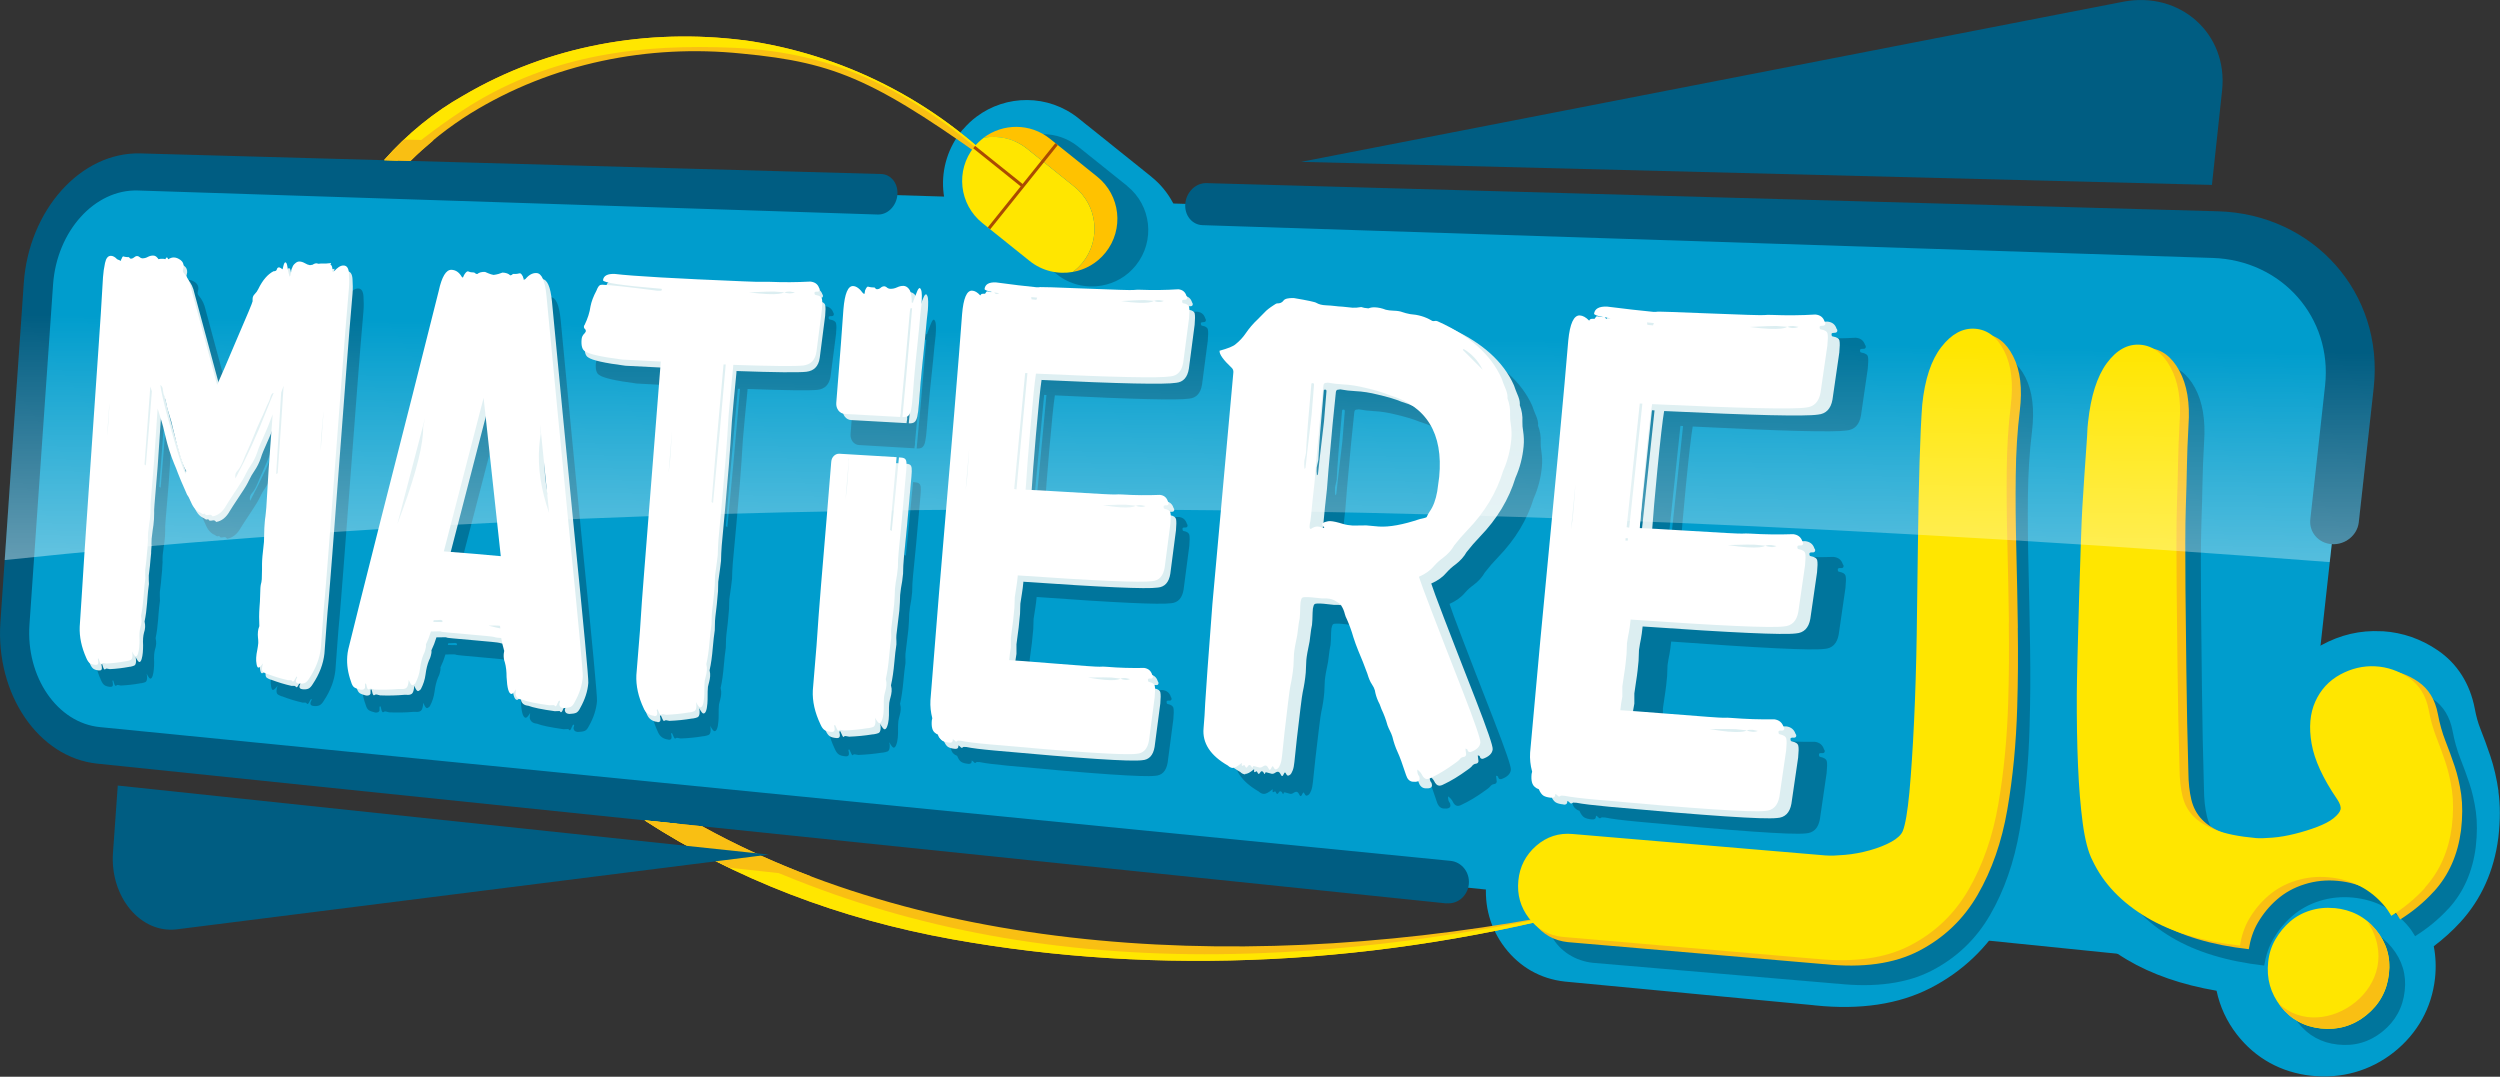
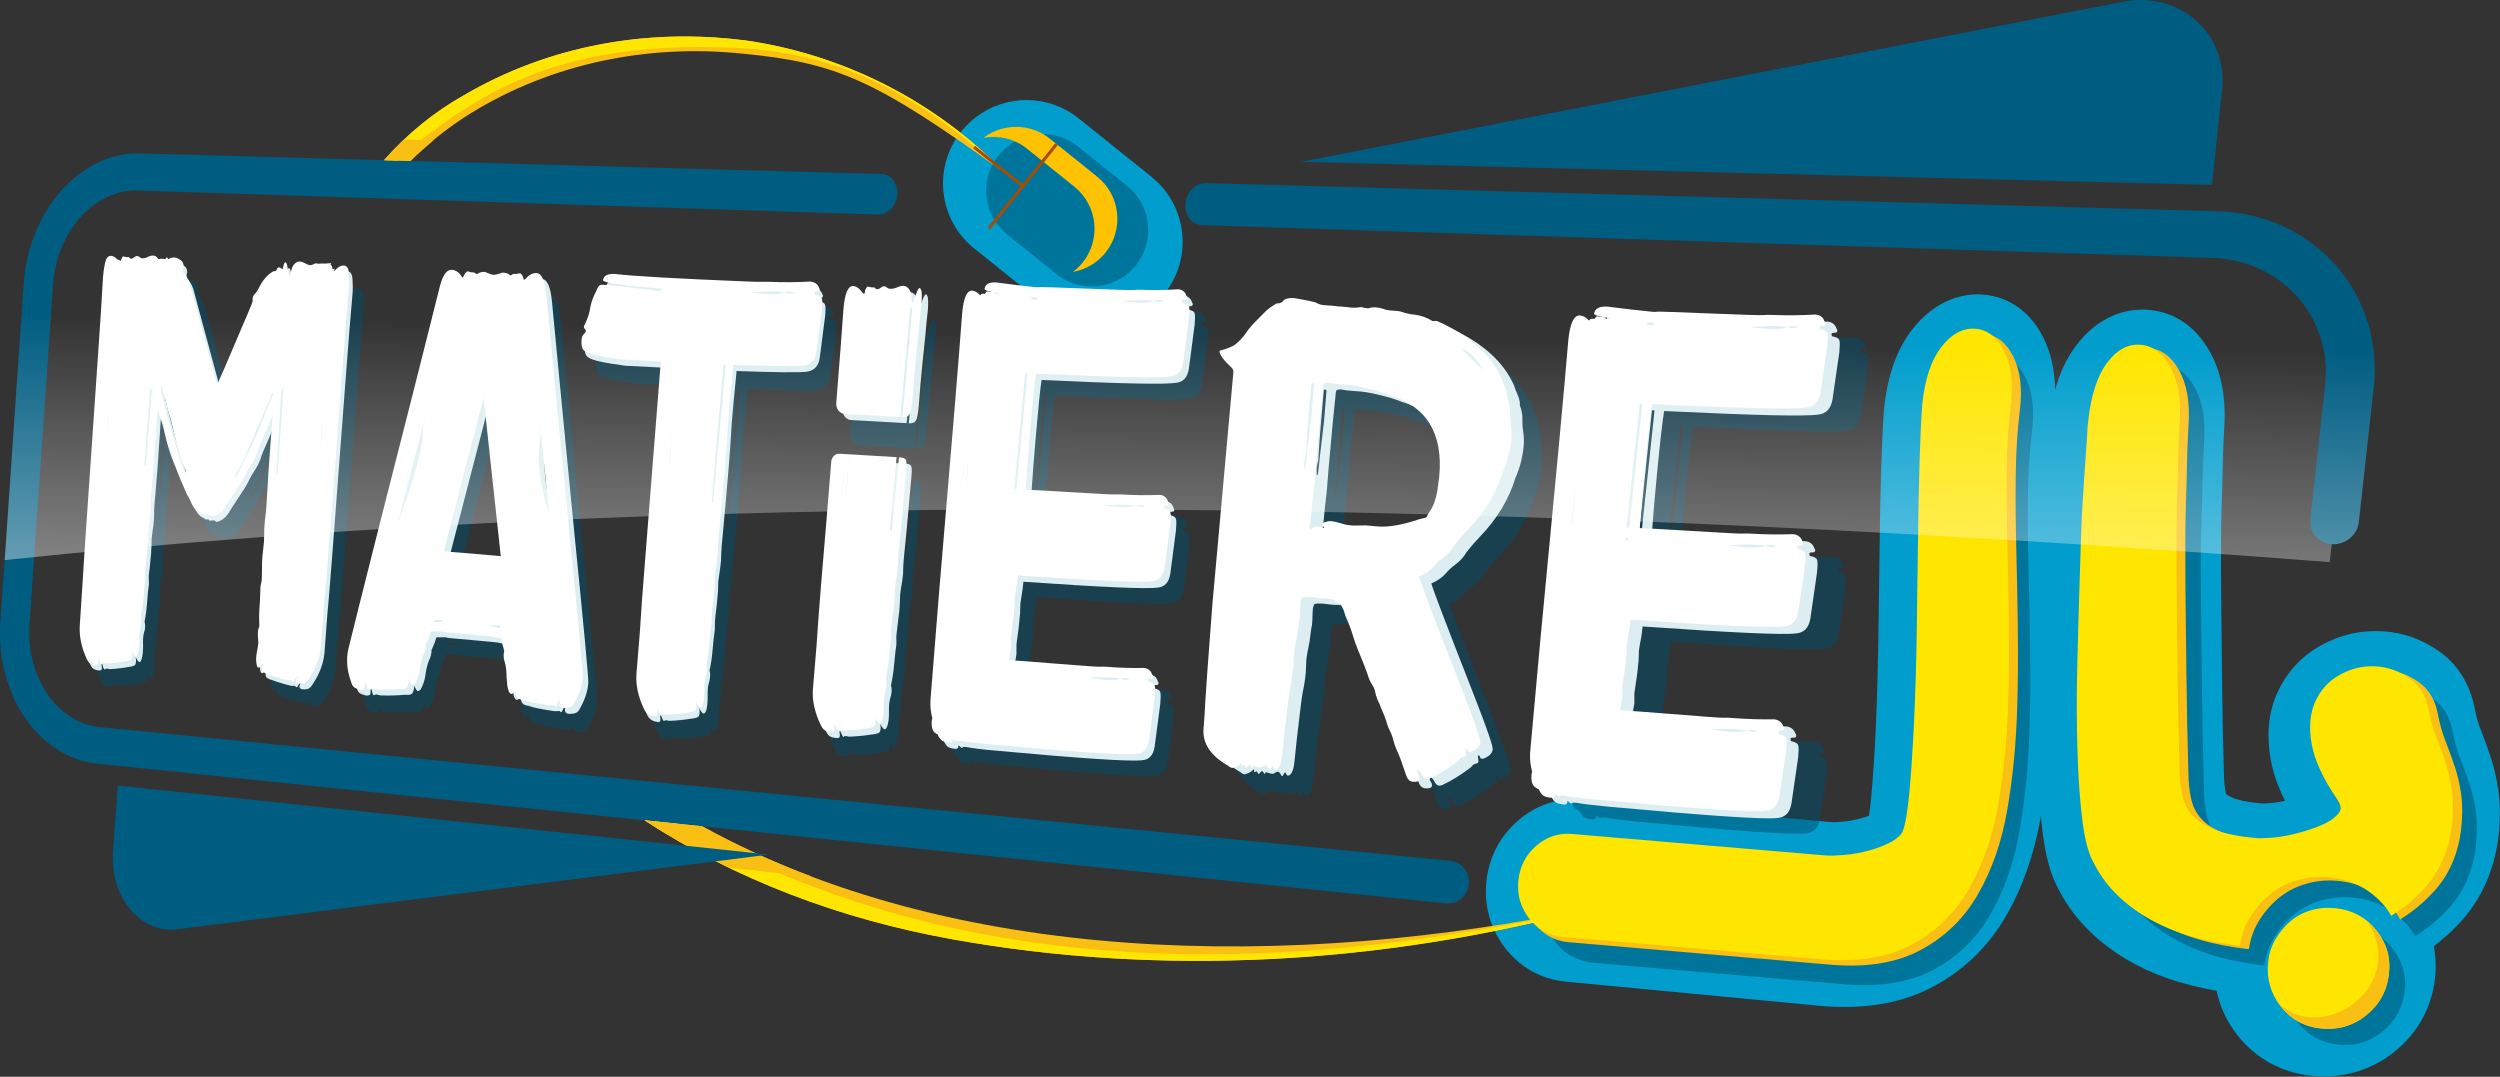
<svg xmlns="http://www.w3.org/2000/svg" id="Layer_2" data-name="Layer 2" viewBox="0 0 308 132.65">
  <rect x="0" y="0" width="308" height="132.65" fill="#333333" stroke="none" />
  <defs>
    <style>
      .cls-1 {
        fill: #009dcd;
      }

      .cls-2 {
        fill: #005d82;
      }

      .cls-3 {
        fill: #dceef1;
      }

      .cls-4 {
        fill: url(#linear-gradient);
      }

      .cls-5, .cls-6 {
        fill: #004e6c;
      }

      .cls-7 {
        fill: #fff;
      }

      .cls-8 {
        fill: #ffe600;
      }

      .cls-6, .cls-9 {
        opacity: .5;
      }

      .cls-10 {
        opacity: .4;
      }

      .cls-11 {
        fill: #f9bf13;
      }

      .cls-12 {
        fill: #aa4a02;
      }

      .cls-13 {
        fill: #ffc200;
      }
    </style>
    <linearGradient id="linear-gradient" x1="144.64" y1="70.86" x2="141.79" y2="16.48" gradientTransform="translate(6.87 -8.54) rotate(3.94)" gradientUnits="userSpaceOnUse">
      <stop offset="0" stop-color="#fff" />
      <stop offset=".57" stop-color="#fff" stop-opacity="0" />
    </linearGradient>
  </defs>
  <g id="Layer_1-2" data-name="Layer 1">
    <g>
      <g>
        <g>
          <g>
-             <path class="cls-1" d="M263.63,117.78L11.74,92.17c-6.14-.62-10.64-7.23-10.12-14.77l2.95-42.66c.53-7.65,5.96-13.72,12.19-13.53l256.46,7.75c9.99.3,17.31,8.55,16.23,18.4l-6.06,54.77c-1.07,9.66-9.98,16.66-19.76,15.66Z" />
            <polygon class="cls-5" points="119.99 65.38 120.02 65.11 119.77 65.09 119.75 65.37 119.99 65.38" />
            <polygon class="cls-3" points="120.26 62.26 120.29 61.99 120.04 61.97 120.02 62.25 120.26 62.26" />
            <g>
              <path class="cls-6" d="M21.34,34.69c.18-.04.35-.06.53-.05.1,0,.2.02.32.05.07-.14.13-.21.19-.21s.11.08.16.22l.06-.03c.22-.13.44-.2.66-.19.27.01.54.12.81.32s.39.47.37.81l-.09.43c-.01.17.04.3.15.4.41.47.69,1.06.84,1.76l3.23,11.97c.51-1.12,1.32-2.99,2.42-5.6,1.29-2.97,1.93-4.53,1.94-4.67v-.29c0-.24.1-.45.27-.62.17-.17.32-.38.43-.61.51-1.06,1.14-1.78,1.86-2.16.24.01.38-.07.42-.24.04-.17.14-.25.3-.24l.17.08.23.16.09-.36c.08-.34.17-.5.25-.5.1,0,.17.12.22.34l.13.7c.04.24.09.43.14.55v.07s0,.04,0,.06c0,.01.02.02.04.02.04-.02.07-.05.08-.07.01-.02.02-.06.02-.11s.02-.12.05-.22c.03-.1.04-.19.05-.29v-.07c.03-.12.08-.25.15-.39.05-.17.16-.32.33-.46.17-.16.35-.24.53-.23.22,0,.45.08.68.21.21.13.42.21.62.25.1-.02.21-.04.34-.06l.1-.07c.13-.07.24-.1.34-.09.08,0,.15.02.21.05.12,0,.23,0,.33-.02.42.02.85,0,1.28-.05l-.08.22c.06,0,.11.04.14.1.04.06.07.17.1.32v.04c0,.07,0,.14,0,.2,0,.06.01.12.02.16,0,.05.03.07.07.08l.06-.03c.45-.54.86-.8,1.24-.79s.6.34.64.96c.04.63.05,1.23,0,1.81-.27,3.09-.52,6.16-.75,9.22-.59,7.64-1.17,15.26-1.74,22.86-.1,1.4-.19,2.54-.27,3.41-.08.88-.14,1.69-.2,2.44-.08.77-.15,1.63-.22,2.58s-.16,2.21-.28,3.77c-.14,1.27-.61,2.52-1.43,3.75-.18.3-.36.48-.54.56-.18.08-.41.11-.71.08-.28-.03-.41-.14-.4-.33,0-.12.06-.26.15-.42,0-.02,0-.05,0-.07,0-.02-.02-.04-.04-.04h-.03c-.07.11-.13.2-.17.27-.05.12-.1.2-.14.26s-.1.08-.16.08c-.04-.03-.07-.06-.08-.08s-.04-.05-.06-.06c-.02-.01-.05-.02-.09-.03h-.36c-.85-.2-1.65-.44-2.4-.73-.06-.03-.12-.05-.18-.05-.17-.06-.32-.14-.45-.22-.12-.08-.18-.26-.16-.52.01-.17.06-.36.13-.56-.27.36-.46.53-.58.52-.1,0-.17-.15-.22-.42-.05-.27-.07-.53-.05-.8.02-.31.06-.62.13-.92.06-.31.1-.6.13-.89,0-.26-.01-.49-.04-.69-.02-.22-.03-.46,0-.72.01-.19.07-.41.17-.67-.04-.75-.04-1.53.02-2.34l.05-.68.06-1.69c.01-.19.04-.36.07-.5.02-.07.05-.15.06-.25.02-.1.03-.2.04-.32.02-.48.02-.88.03-1.19,0-.24,0-.47,0-.7,0-.23.02-.53.05-.92l.19-1.79c.02-.48.02-.87.03-1.15,0-.31.02-.74.07-1.29.02-.29.05-.51.08-.68.01-.17.03-.33.05-.48.02-.16.04-.36.06-.63l.29-4.75.49-6.7c-.49,1.3-.81,2.08-.95,2.36-.52,1.15-.84,1.91-.94,2.29-.2.59-.47,1.12-.8,1.61-.24.34-.46.72-.65,1.13-.19.41-.5.94-.95,1.61-.87,1.31-1.34,2.04-1.43,2.2-.43.78-1,1.23-1.69,1.35-.07-.12-.16-.19-.28-.2-.06,0-.13,0-.21.02-.08.02-.16.02-.24.02-.1,0-.18-.07-.25-.2-.06.04-.12.06-.18.06-.1,0-.21-.06-.34-.17-.48-.18-.86-.6-1.14-1.27-.17-.42-.33-.73-.49-.93-.62-1.4-1-2.29-1.13-2.66-.13-.37-.29-.76-.47-1.18-.43-1.05-.78-2.14-1.04-3.25-.26-1.11-.42-1.73-.46-1.85l-.52-1.68-.05.68c-.05.69-.1,1.44-.15,2.26-.05.82-.13,2-.24,3.53l-.39,4.68-.04.62c-.01.15-.01.31,0,.48-.01.17-.02.39-.02.68-.04.54-.09.97-.15,1.27-.04.28-.09.66-.14,1.13,0,.33-.01.56-.02.67.01.1.02.17.01.23l-.02.23-.03.46v.18c-.04.38-.07.68-.09.9-.03.22-.05.45-.06.69-.04.31-.09.69-.14,1.16,0,.12-.01.22,0,.32,0,.09,0,.18,0,.25,0,.14.02.31.02.5-.08.54-.14,1.09-.18,1.66l-.05.67c-.06.8-.16,1.56-.31,2.28.06.27.08.49.07.68-.02.26-.06.49-.14.7-.05.19-.09.41-.11.67-.02.28-.02.58,0,.89,0,.31-.01.61-.04.92-.02.26-.07.51-.14.77-.08.25-.17.37-.29.36-.1,0-.25-.21-.45-.61.04.22.06.41.05.57-.02.26-.09.42-.22.47s-.28.1-.46.13c-.06,0-.12,0-.17.02-.76.14-1.55.23-2.38.27l-.37-.07s-.07,0-.09,0c-.02.01-.04.03-.06.05-.02.02-.05.04-.09.06-.06,0-.1-.04-.14-.1-.03-.06-.07-.15-.1-.27-.01-.07-.05-.17-.09-.29h-.03s-.06,0-.06.03v.07c.04.17.06.31.05.43-.01.19-.12.27-.33.25h-.06c-.28-.03-.5-.1-.66-.21-.15-.11-.3-.32-.43-.64-.59-1.32-.86-2.6-.81-3.85.11-1.52.19-2.74.24-3.66.06-.92.11-1.76.16-2.51s.1-1.51.15-2.37c.05-.85.12-1.96.22-3.32.52-7.39,1.03-14.79,1.53-22.2.21-2.97.4-5.96.57-8.96.04-.57.12-1.15.25-1.75.13-.6.37-.89.74-.87.25.01.5.15.75.43l.28.12c.07.03.14.05.2.08v-.14s.02-.05.04-.07v.04c.05-.14.09-.24.13-.3.04-.06.08-.09.12-.08s.09.02.14.04c.09.03.23.05.4.05h.14c.09.13.17.19.25.2.13,0,.26-.05.39-.16s.25-.17.39-.16c.1,0,.19.04.28.12.11.1.22.15.34.16.23.01.47-.05.71-.18.22-.11.44-.16.65-.15.19,0,.36.1.5.27.05.05.1.11.13.19ZM14.99,56.58c.08-.56.14-1.15.18-1.76s.08-1.27.11-1.91c0-.35.02-.71.05-1.06l-.33,4.73ZM20.53,50.96l-.19-.58c-.24,3.03-.44,5.73-.61,8.09l-.11,1.49.17.12c.22-2.55.47-5.59.74-9.12ZM24.7,61.1l.05-.35c-.39-.53-.94-2.28-1.64-5.26-.1-.51-.23-.99-.39-1.46-.19-.56-.35-1.14-.46-1.75-.04-.22-.11-.44-.2-.67s-.15-.52-.19-.85c0-.24-.11-.44-.31-.59.09.7.35,1.87.78,3.52.44,1.65.89,3.23,1.35,4.74.47,1.51.8,2.4.99,2.68ZM30.81,61.71c1.42-2.66,2.69-5.42,3.79-8.27.29-.75.6-1.5.91-2.23-.18-.01-.32.21-.44.66-.03.12-.07.23-.11.32-.19.38-.36.76-.52,1.14-.16.39-.33.77-.52,1.14-.31.66-.59,1.32-.86,2-.27.68-.56,1.35-.86,2-.12.23-.22.48-.32.74-.29.75-.57,1.26-.82,1.53-.17.18-.27.39-.28.63,0,.1,0,.2.04.33ZM36.75,50.35c-.1.28-.2.56-.3.82-.25,3.9-.45,7.25-.62,10.03l.19-.1.11-1.51c.2-2.67.4-5.75.62-9.24ZM41.31,58.34l.36-4.86c-.05.36-.08.72-.11,1.09-.07.65-.13,1.3-.18,1.96s-.07,1.23-.07,1.82Z" />
              <path class="cls-3" d="M19.96,32.64c.18-.04.35-.06.53-.05.1,0,.2.02.32.05.07-.14.13-.21.19-.21s.11.08.16.22l.06-.03c.22-.13.44-.2.66-.19.27.01.54.12.81.32s.39.47.37.81l-.09.43c-.01.17.04.3.15.4.42.47.7,1.06.84,1.76l3.23,11.97c.51-1.12,1.32-2.99,2.42-5.61,1.29-2.97,1.94-4.54,1.95-4.68v-.29c0-.24.1-.45.28-.62.17-.17.32-.38.43-.62.52-1.07,1.14-1.79,1.86-2.17.24.01.38-.07.42-.24.04-.17.14-.25.3-.24l.17.08.23.16.09-.36c.08-.34.17-.5.25-.5.1,0,.17.12.22.34l.13.7c.04.24.09.43.14.55v.07s0,.04,0,.06c0,.01.02.02.04.02.04-.02.07-.05.08-.07.01-.02.02-.06.02-.11s.02-.12.05-.22c.03-.1.04-.19.05-.29v-.07c.03-.12.08-.25.15-.39.05-.17.16-.32.33-.46.17-.16.35-.24.53-.23.22,0,.45.08.68.21.21.13.42.21.62.24.1-.02.21-.04.34-.06l.1-.07c.13-.07.24-.1.34-.1.08,0,.15.02.21.05.12,0,.23,0,.33-.02.42.02.85,0,1.28-.06l-.08.22c.06,0,.11.04.14.1.04.06.07.17.1.32v.04c0,.07,0,.14,0,.2,0,.06.01.12.02.16,0,.05.03.07.07.08l.06-.03c.45-.54.86-.81,1.25-.79s.6.34.64.96c.04.63.05,1.23,0,1.82-.27,3.09-.52,6.17-.75,9.23-.59,7.64-1.17,15.27-1.74,22.88-.1,1.4-.19,2.54-.27,3.42-.08.88-.14,1.69-.2,2.44-.08.77-.15,1.63-.22,2.58s-.16,2.21-.28,3.77c-.14,1.27-.61,2.52-1.43,3.75-.18.3-.36.49-.54.57-.18.08-.42.11-.71.08-.28-.03-.41-.13-.4-.33,0-.12.06-.26.15-.42,0-.02,0-.05,0-.07,0-.02-.02-.04-.04-.04h-.03c-.07.11-.13.2-.17.27-.05.12-.1.2-.14.26s-.1.08-.16.08c-.04-.03-.07-.05-.08-.08s-.04-.05-.06-.06c-.02-.01-.05-.02-.09-.03h-.36c-.85-.19-1.65-.44-2.4-.72-.06-.03-.12-.05-.18-.05-.17-.06-.32-.14-.45-.22-.12-.08-.18-.26-.16-.52.01-.17.06-.36.13-.56-.27.36-.46.54-.58.52-.1,0-.17-.15-.22-.42-.05-.27-.07-.53-.05-.8.02-.31.06-.62.13-.92.06-.31.1-.6.13-.89,0-.26-.01-.49-.04-.69-.02-.22-.03-.46,0-.72.01-.19.07-.41.17-.67-.04-.75-.04-1.53.02-2.34l.05-.68.06-1.69c.01-.19.04-.36.07-.5.02-.07.05-.15.06-.25.02-.1.03-.2.04-.32.02-.48.02-.88.03-1.19,0-.24,0-.47,0-.7,0-.23.02-.53.05-.92l.19-1.79c.02-.48.02-.87.03-1.15,0-.31.02-.74.07-1.3.02-.29.05-.51.08-.68.01-.17.03-.33.05-.48.02-.16.04-.37.06-.63l.29-4.76.49-6.71c-.49,1.3-.81,2.09-.95,2.37-.52,1.15-.84,1.91-.94,2.29-.2.59-.47,1.13-.8,1.61-.24.35-.46.72-.65,1.13-.19.41-.5.95-.95,1.61-.87,1.31-1.34,2.04-1.43,2.2-.43.78-1,1.24-1.69,1.35-.07-.12-.16-.19-.28-.2-.06,0-.13,0-.21.02-.08.02-.16.02-.24.02-.1,0-.18-.07-.25-.2-.06.04-.12.06-.18.06-.1,0-.21-.06-.34-.17-.48-.18-.86-.6-1.14-1.26-.17-.42-.33-.73-.49-.93-.62-1.4-1-2.29-1.13-2.66-.13-.37-.29-.76-.47-1.18-.43-1.05-.78-2.14-1.04-3.25-.26-1.11-.42-1.73-.47-1.85l-.52-1.68-.05.68c-.05.69-.1,1.44-.15,2.26-.05.82-.13,2-.24,3.54l-.39,4.68-.04.62c-.01.15-.01.31,0,.48-.01.17-.02.39-.02.68-.04.54-.09.97-.15,1.27-.04.28-.09.66-.14,1.13,0,.33-.01.56-.02.67.01.1.02.17.01.23l-.02.23-.03.46v.18c-.04.38-.07.68-.09.9-.03.22-.05.45-.06.69-.04.31-.09.69-.14,1.16,0,.12-.01.22,0,.32,0,.09,0,.18,0,.25,0,.14.02.31.02.5-.08.54-.14,1.09-.18,1.66l-.05.67c-.06.8-.16,1.56-.31,2.28.06.27.08.49.07.68-.02.26-.06.49-.14.7-.05.19-.09.41-.11.67-.02.28-.02.58,0,.89,0,.31-.01.61-.04.92-.02.26-.07.52-.14.77-.08.25-.17.38-.29.36-.1,0-.25-.21-.45-.61.04.22.06.41.05.57-.02.26-.09.42-.22.48s-.28.1-.46.14c-.06,0-.12,0-.17.02-.76.14-1.55.24-2.38.28l-.37-.07s-.07,0-.09,0c-.02.01-.04.03-.06.05-.02.02-.05.04-.09.06-.06,0-.1-.04-.14-.1-.03-.06-.07-.15-.1-.27-.01-.07-.05-.17-.09-.29h-.03s-.06,0-.06.03v.07c.04.17.06.31.05.43-.01.19-.12.27-.33.25h-.06c-.28-.03-.5-.1-.66-.21-.15-.11-.3-.32-.43-.64-.59-1.32-.86-2.6-.81-3.85.11-1.52.19-2.74.24-3.66.06-.92.11-1.76.16-2.51s.1-1.52.15-2.37c.05-.86.12-1.96.22-3.32.52-7.39,1.03-14.8,1.53-22.22.21-2.97.4-5.96.57-8.97.04-.57.12-1.15.25-1.75.13-.6.37-.89.74-.88.25.01.5.15.75.42l.28.12c.07.03.14.05.2.08v-.14s.02-.05.04-.07v.04c.05-.14.09-.24.13-.3.04-.06.08-.09.12-.08s.09.02.14.04c.09.03.23.05.4.05h.14c.09.13.17.19.25.19.13,0,.26-.05.39-.16s.25-.17.39-.16c.1,0,.19.04.28.12.11.1.22.15.34.16.23,0,.47-.05.71-.19.22-.11.44-.16.65-.15.19,0,.36.1.5.27.05.05.1.11.13.18ZM13.61,54.56c.08-.56.14-1.15.18-1.76s.08-1.27.11-1.91c0-.36.02-.71.05-1.06l-.33,4.74ZM19.15,48.92l-.19-.58c-.24,3.03-.44,5.73-.61,8.1l-.11,1.49.17.12c.22-2.55.47-5.59.74-9.13ZM23.33,59.05l.05-.35c-.39-.53-.94-2.28-1.64-5.26-.1-.51-.23-.99-.39-1.46-.19-.56-.35-1.14-.46-1.75-.04-.22-.11-.44-.2-.67s-.15-.52-.19-.85c0-.24-.11-.44-.31-.59.09.7.35,1.87.78,3.52.44,1.65.89,3.23,1.35,4.74.47,1.51.8,2.4.99,2.68ZM29.45,59.65c1.42-2.67,2.69-5.43,3.79-8.29.29-.75.6-1.5.91-2.23-.18-.01-.33.21-.44.66-.03.12-.07.23-.11.32-.19.38-.36.76-.52,1.15-.16.39-.33.77-.52,1.15-.31.66-.59,1.33-.86,2.01-.27.68-.56,1.35-.86,2-.12.23-.22.48-.32.74-.29.75-.57,1.26-.82,1.53-.17.18-.27.39-.28.63,0,.1,0,.2.04.33ZM35.38,48.26c-.1.28-.2.56-.3.82-.25,3.9-.45,7.25-.62,10.04l.19-.1.11-1.52c.2-2.67.4-5.75.62-9.25ZM39.95,56.24l.36-4.86c-.05.36-.08.72-.11,1.09-.07.65-.13,1.3-.18,1.96s-.07,1.23-.07,1.82Z" />
              <path class="cls-7" d="M19.52,31.93c.18-.04.35-.06.53-.05.1,0,.2.02.32.05.07-.14.13-.21.19-.21s.11.08.16.22l.06-.03c.22-.13.44-.2.66-.19.27.01.54.12.81.32s.39.47.37.81l-.09.43c-.01.17.04.3.15.4.42.47.7,1.06.84,1.76l3.23,11.97c.51-1.13,1.32-2.99,2.42-5.61,1.29-2.98,1.94-4.54,1.95-4.68v-.29c0-.24.1-.45.28-.62.17-.17.32-.38.43-.62.52-1.07,1.14-1.79,1.86-2.17.24,0,.38-.07.42-.24.04-.17.14-.25.3-.24l.17.08.23.16.09-.36c.08-.34.17-.5.25-.5.1,0,.17.12.22.34l.13.7c.04.24.09.43.14.55v.07s0,.04,0,.06c0,.01.02.02.04.02.04-.02.07-.05.08-.07.01-.02.02-.06.02-.11s.02-.12.05-.22c.03-.1.04-.19.05-.29v-.07c.03-.12.08-.25.15-.39.05-.17.16-.32.33-.46.17-.16.35-.24.53-.23.22,0,.45.08.68.21.21.13.42.21.62.24.1-.02.21-.04.34-.06l.1-.07c.13-.07.24-.1.34-.1.08,0,.15.02.21.05.12,0,.23,0,.33-.02.42.02.85,0,1.28-.06l-.08.22c.06,0,.11.04.14.1.04.06.07.17.1.32v.04c0,.07,0,.14,0,.2,0,.06.01.12.02.16,0,.05.03.07.07.08l.06-.03c.45-.54.86-.81,1.25-.79s.6.34.64.96c.04.63.05,1.23,0,1.82-.27,3.09-.52,6.17-.75,9.23-.59,7.65-1.17,15.27-1.74,22.89-.1,1.4-.19,2.54-.27,3.42-.08.88-.14,1.69-.2,2.44-.08.77-.15,1.63-.22,2.58s-.16,2.21-.28,3.77c-.14,1.27-.61,2.52-1.43,3.75-.18.3-.36.49-.54.57-.18.08-.42.11-.71.08-.28-.03-.41-.13-.4-.33,0-.12.06-.26.15-.42,0-.02,0-.05,0-.07,0-.02-.02-.04-.04-.04h-.03c-.07.11-.13.2-.17.27-.05.12-.1.2-.14.26s-.1.08-.16.08c-.04-.03-.07-.05-.08-.08s-.04-.04-.06-.06c-.02-.01-.05-.02-.09-.03h-.36c-.85-.19-1.65-.44-2.4-.72-.06-.03-.12-.05-.18-.05-.17-.06-.32-.14-.45-.22-.12-.08-.18-.26-.16-.52.01-.17.06-.36.13-.57-.27.36-.46.54-.58.53-.1,0-.17-.15-.22-.42-.05-.27-.07-.53-.05-.8.02-.31.06-.62.13-.92.06-.31.1-.6.13-.89,0-.26-.01-.49-.04-.69-.02-.22-.03-.46,0-.72.01-.19.07-.41.17-.67-.04-.75-.04-1.53.02-2.34l.05-.68.06-1.69c.01-.19.04-.36.07-.5.02-.07.05-.15.06-.25.02-.1.03-.2.04-.32.02-.48.02-.88.03-1.19,0-.24,0-.47,0-.7,0-.23.02-.53.05-.92l.19-1.79c.02-.48.02-.87.03-1.15,0-.31.02-.74.07-1.3.02-.29.05-.51.08-.68.01-.17.03-.33.05-.48.02-.16.04-.37.06-.63l.29-4.76.49-6.71c-.49,1.3-.81,2.09-.95,2.37-.52,1.15-.84,1.91-.94,2.29-.2.59-.47,1.13-.8,1.61-.24.35-.46.72-.65,1.13-.19.41-.51.95-.95,1.61-.87,1.31-1.34,2.04-1.43,2.21-.43.78-1,1.24-1.69,1.35-.07-.12-.16-.19-.28-.2-.06,0-.13,0-.21.02-.08.02-.16.02-.24.02-.1,0-.18-.07-.25-.2-.06.04-.12.06-.18.06-.1,0-.21-.06-.34-.17-.48-.18-.86-.6-1.14-1.26-.17-.42-.33-.73-.49-.93-.62-1.4-1-2.29-1.13-2.66-.13-.37-.29-.76-.47-1.18-.43-1.05-.78-2.14-1.04-3.25-.26-1.11-.42-1.73-.47-1.85l-.52-1.68-.05.68c-.05.69-.1,1.44-.15,2.26-.05.82-.13,2-.24,3.54l-.39,4.68-.04.62c-.01.15-.01.31,0,.48-.01.17-.02.39-.02.68-.04.54-.09.97-.15,1.27-.04.28-.09.66-.14,1.13,0,.33-.01.56-.02.67.01.1.02.17.01.23l-.02.23-.03.46v.18c-.04.38-.07.68-.09.9-.03.22-.05.45-.06.69-.04.31-.09.69-.14,1.16,0,.12-.01.22,0,.32,0,.09,0,.18,0,.25,0,.14.02.31.02.5-.08.54-.14,1.09-.18,1.66l-.05.67c-.06.8-.16,1.56-.31,2.28.06.27.08.49.07.68-.02.26-.06.49-.14.7-.05.19-.09.41-.11.67-.02.28-.02.58,0,.89,0,.31-.01.61-.04.92-.02.26-.07.52-.14.77-.08.25-.17.38-.29.36-.1,0-.25-.21-.45-.61.04.22.06.41.05.57-.02.26-.09.42-.22.48s-.28.1-.46.14c-.06,0-.12,0-.17.02-.76.14-1.55.24-2.38.28l-.37-.07s-.07,0-.09,0c-.02.01-.04.03-.06.05-.02.02-.05.04-.09.06-.06,0-.1-.04-.14-.1-.03-.06-.07-.15-.1-.27-.01-.07-.05-.17-.09-.29h-.03s-.06,0-.06.03v.07c.04.17.06.31.05.43-.01.19-.12.27-.33.25h-.06c-.28-.03-.5-.1-.66-.21-.15-.11-.3-.32-.43-.64-.59-1.32-.86-2.6-.81-3.85.11-1.52.19-2.74.24-3.66.06-.92.11-1.76.16-2.51s.1-1.52.15-2.37c.05-.86.12-1.96.22-3.32.52-7.39,1.03-14.8,1.53-22.23.21-2.97.4-5.96.57-8.97.04-.57.12-1.15.25-1.75.13-.6.37-.89.74-.88.25.01.5.15.75.42l.28.12c.07.03.14.05.2.08v-.14s.02-.05.04-.07v.04c.05-.14.09-.24.13-.3.04-.06.08-.09.12-.08s.09.02.14.04c.09.03.23.04.4.05h.14c.09.13.17.19.25.19.13,0,.26-.05.39-.16s.25-.17.39-.16c.1,0,.19.04.28.12.11.1.22.15.34.16.23,0,.47-.05.71-.19.22-.11.44-.16.65-.15.19,0,.36.1.5.27.05.05.1.11.13.18ZM13.17,53.86c.08-.56.14-1.15.18-1.76s.08-1.27.11-1.91c0-.36.02-.71.05-1.06l-.33,4.74ZM18.71,48.21l-.19-.58c-.24,3.03-.44,5.73-.61,8.1l-.11,1.49.17.12c.22-2.55.47-5.6.74-9.13ZM22.89,58.35l.05-.35c-.39-.53-.94-2.28-1.64-5.26-.1-.51-.23-.99-.39-1.46-.19-.56-.35-1.14-.46-1.75-.04-.22-.11-.44-.2-.67s-.15-.52-.19-.85c0-.24-.11-.44-.31-.59.09.7.35,1.87.78,3.52.44,1.65.89,3.23,1.35,4.74.47,1.51.8,2.4.99,2.68ZM29.01,58.94c1.42-2.67,2.69-5.44,3.79-8.29.29-.75.6-1.5.91-2.23-.18-.01-.33.21-.44.66-.03.12-.07.23-.11.32-.19.38-.36.76-.52,1.15-.16.39-.33.77-.52,1.15-.31.66-.59,1.33-.86,2.01-.27.68-.56,1.35-.86,2.01-.12.23-.22.48-.32.74-.29.75-.57,1.26-.82,1.53-.17.18-.27.39-.28.63,0,.1,0,.2.04.33ZM34.94,47.54c-.1.29-.2.56-.3.82-.25,3.91-.45,7.25-.62,10.04l.19-.1.11-1.52c.2-2.67.4-5.75.62-9.25ZM39.51,55.53l.36-4.86c-.05.36-.08.72-.11,1.09-.07.65-.13,1.3-.18,1.96s-.07,1.23-.07,1.82Z" />
            </g>
            <g>
              <path class="cls-6" d="M63.52,81.47l-.41-.04c-.17-.01-.33-.05-.48-.1s-1.27-.17-3.35-.35-3.06-.28-3.1-.31c-.04-.03-.1-.04-.18-.05h-.15c-.35,0-.68.01-.97.01-.17.57-.38,1.11-.62,1.6.01.1.02.21,0,.33-.07.39-.17.68-.29.89-.21.52-.35,1.1-.43,1.74-.08.64-.28,1.25-.59,1.83-.16.16-.28.23-.36.22-.12-.01-.27-.23-.44-.66-.04.56-.15.89-.31,1-.16.11-.38.15-.64.12h-.28c-.97.09-1.97.1-2.99.06-.06,0-.1-.02-.12-.05h-.09s-.12-.06-.3-.07l-.25.12c-.08-.06-.13-.12-.15-.2s-.04-.16-.06-.24c-.01-.09-.03-.16-.06-.22-.03-.06-.05-.1-.07-.1l-.05.05s-.02.03-.02.05v.44c-.06.19-.24.27-.54.24-.36-.08-.62-.18-.79-.29-.16-.11-.29-.34-.39-.69-.39-1.08-.54-2.11-.47-3.1.02-.29.06-.59.13-.9.61-2.42,1.06-4.25,1.36-5.47.3-1.23,1.2-4.8,2.71-10.73,2.74-10.7,5.1-20,7.06-27.86.38-1.76.91-2.63,1.57-2.6.56.02,1,.35,1.33.99h.03s.08-.04.1-.12c.03-.09.08-.19.15-.31.16-.24.3-.36.4-.35.04,0,.11.02.2.06s.24.07.45.08c.08,0,.15.02.18.05.04.03.07.05.1.08.03.03.06.05.11.06.04.01.08.02.12.02.22-.19.54-.27.96-.26l.36.17c.26.11.49.18.68.22.19-.02.39-.06.61-.12l.49-.17c.42.02.74.13.95.34.11,0,.22-.05.33-.17.29.01.5,0,.6-.03.11-.03.19-.05.26-.04.11,0,.22.13.35.39l.03.04v.07c.05.05.08.15.07.3l.06.04h.06c.45-.6.94-.89,1.47-.87.64.03,1.04.95,1.22,2.76.85,8.97,1.76,18.34,2.72,28.13,1.21,12.03,1.8,18.32,1.76,18.87-.08,1.02-.41,2.03-.98,3.05-.16.33-.33.54-.52.62-.19.08-.48.13-.86.14-.34-.03-.52-.2-.54-.5.05-.12.08-.24.09-.36-.02-.03-.05-.04-.09-.05l-.14.14v.07s-.05.05-.06.09c-.01.04-.04.1-.08.2s-.1.16-.19.21c-.1-.08-.15-.14-.15-.16l-.61.02c-1.6-.23-2.69-.45-3.26-.68-.53-.05-.82-.29-.9-.72l.05-.59c-.24.4-.43.59-.55.58-.34-.03-.53-.73-.6-2.1,0-.67-.06-1.27-.21-1.8-.12-.31-.17-.66-.14-1.05l.06-.37c-.17-.56-.29-1.1-.38-1.63ZM50.78,67.34c1.9-4.98,2.95-8.68,3.13-11.08.02-.29.03-.56.03-.81l.24-1.13-3.4,13.02ZM55.23,79.24c-.03.07-.04.14-.05.22l1.09.02.04-.07-.02-.11s-.08-.08-.24-.09c-.29.02-.56.04-.81.04ZM63.48,71.41l-.02-.15-2.1-19.35-4.9,18.88c2.65.21,4.99.41,7.02.62ZM63.42,80.32v-.04s-.04-.3-.04-.3l-.19-.02c-.33-.03-.74-.03-1.23,0,.74.19,1.23.3,1.46.35ZM69.43,66.08l-1.09-10.88c.01.4.03.79.07,1.16-.08.49-.14.99-.18,1.48-.21,2.63.2,5.37,1.21,8.23Z" />
              <path class="cls-3" d="M62.42,79.33l-.41-.03c-.17-.01-.33-.05-.48-.1s-1.27-.16-3.36-.34-3.06-.27-3.1-.3c-.04-.03-.1-.04-.18-.05h-.15c-.35,0-.68.02-.97.01-.17.57-.38,1.11-.62,1.6.01.1.02.21,0,.33-.07.39-.17.68-.29.89-.21.52-.35,1.1-.43,1.74-.08.64-.28,1.25-.59,1.84-.16.16-.28.23-.36.22-.12-.01-.27-.23-.44-.66-.04.56-.15.89-.31,1-.16.11-.38.15-.64.12h-.28c-.97.09-1.97.11-2.99.07-.06,0-.1-.02-.12-.05h-.09s-.12-.06-.3-.07l-.25.12c-.08-.06-.13-.12-.15-.2s-.04-.16-.06-.24c-.01-.09-.03-.16-.06-.22-.03-.06-.05-.1-.07-.1l-.05.05s-.02.03-.02.05v.44c-.06.19-.24.27-.54.24-.36-.08-.62-.18-.79-.29-.16-.11-.29-.34-.39-.69-.39-1.08-.54-2.11-.47-3.1.02-.29.06-.59.13-.9.61-2.43,1.06-4.25,1.36-5.48.3-1.23,1.2-4.81,2.71-10.75,2.74-10.72,5.1-20.03,7.07-27.9.38-1.76.91-2.63,1.57-2.6.56.02,1.01.35,1.33.98h.03s.08-.04.1-.12c.03-.09.08-.19.15-.31.16-.24.3-.36.4-.36.04,0,.11.02.2.06s.24.07.45.07c.08,0,.15.02.19.04.04.03.07.05.1.08.03.03.06.05.11.06.04.01.08.02.12.02.22-.19.55-.28.96-.26l.37.16c.26.11.49.18.68.21.19-.02.39-.06.61-.12l.49-.17c.42.02.74.13.95.34.11,0,.22-.05.33-.17.29.01.5,0,.61-.03.11-.03.19-.05.26-.05.11,0,.22.13.35.39l.03.04v.07c.05.05.08.15.07.3l.06.04h.06c.45-.6.94-.89,1.47-.87.64.03,1.04.94,1.22,2.75.85,8.97,1.76,18.35,2.72,28.14,1.21,12.04,1.8,18.33,1.76,18.87-.08,1.02-.41,2.03-.98,3.05-.16.34-.33.54-.52.63-.19.08-.48.13-.86.14-.34-.03-.52-.2-.54-.5.05-.12.08-.24.09-.36-.02-.03-.05-.04-.09-.05l-.14.14v.07s-.05.05-.06.09c-.01.04-.04.1-.08.2s-.1.16-.19.21c-.1-.08-.15-.14-.15-.16l-.61.02c-1.6-.22-2.69-.45-3.26-.67-.53-.05-.82-.29-.9-.71l.05-.59c-.24.4-.43.59-.55.58-.34-.03-.53-.73-.6-2.1,0-.67-.06-1.27-.21-1.8-.12-.31-.17-.66-.14-1.05l.06-.37c-.17-.56-.29-1.1-.38-1.63ZM49.67,65.23c1.9-4.99,2.95-8.69,3.13-11.09.02-.29.03-.56.03-.81l.24-1.13-3.41,13.03ZM54.12,77.12c-.03.07-.04.14-.05.22l1.09.02.04-.07-.02-.11s-.08-.08-.24-.09c-.29.03-.56.04-.81.04ZM62.38,69.26l-.02-.15-2.1-19.36-4.9,18.91c2.65.2,4.99.4,7.02.6ZM62.32,78.17v-.04s-.04-.3-.04-.3l-.19-.02c-.33-.03-.75-.02-1.23,0,.74.19,1.23.3,1.46.34ZM68.34,63.91l-1.1-10.88c.01.4.03.79.07,1.16-.08.49-.14.99-.18,1.49-.21,2.63.2,5.37,1.21,8.23Z" />
              <path class="cls-7" d="M61.74,78.6l-.41-.03c-.17-.01-.33-.05-.48-.1s-1.28-.16-3.36-.34-3.07-.27-3.1-.3c-.04-.03-.1-.04-.18-.05h-.15c-.35,0-.68.02-.97.02-.17.57-.38,1.11-.62,1.6.01.1.02.21,0,.33-.07.39-.17.68-.29.89-.21.52-.35,1.1-.43,1.74-.08.64-.28,1.26-.59,1.84-.16.16-.28.23-.36.22-.12-.01-.27-.23-.44-.66-.04.56-.15.89-.31,1-.16.11-.38.15-.64.12h-.28c-.97.09-1.97.11-2.99.07-.06,0-.1-.02-.12-.05h-.09s-.12-.06-.3-.07l-.25.12c-.08-.06-.13-.12-.15-.2s-.04-.16-.06-.24c-.01-.09-.03-.16-.06-.22-.03-.06-.05-.1-.07-.1l-.05.05s-.02.03-.02.05v.44c-.06.19-.24.27-.54.24-.36-.08-.62-.18-.79-.29-.16-.11-.29-.34-.39-.69-.39-1.08-.54-2.11-.47-3.1.02-.29.06-.59.13-.9.61-2.43,1.06-4.25,1.36-5.48.3-1.23,1.2-4.81,2.71-10.75,2.74-10.72,5.1-20.03,7.07-27.91.38-1.76.91-2.63,1.57-2.61.56.02,1.01.35,1.33.98h.03s.08-.04.1-.12c.03-.09.08-.19.15-.31.16-.24.3-.36.4-.36.04,0,.11.02.2.06s.24.07.45.07c.08,0,.15.02.19.04.04.03.07.05.1.08.03.03.06.05.11.06.04.01.08.02.12.02.22-.19.55-.28.96-.26l.37.16c.26.11.49.18.68.21.19-.02.39-.06.61-.12l.49-.17c.42.02.74.13.95.34.11,0,.22-.05.33-.17.29.01.5,0,.61-.03.11-.03.19-.05.26-.05.11,0,.22.13.35.39l.03.04v.07c.05.05.08.15.07.3l.06.04h.06c.45-.6.94-.9,1.47-.87.64.03,1.04.94,1.22,2.75.85,8.97,1.76,18.35,2.72,28.14,1.21,12.04,1.8,18.33,1.76,18.87-.08,1.02-.41,2.04-.98,3.06-.16.34-.33.54-.52.63-.19.08-.48.13-.86.15-.34-.03-.52-.2-.54-.5.05-.12.08-.24.09-.37-.02-.03-.05-.04-.09-.05l-.14.14v.07s-.05.05-.06.09c-.01.04-.04.1-.08.2s-.1.16-.19.21c-.1-.08-.15-.14-.15-.16l-.61.02c-1.6-.22-2.69-.44-3.26-.67-.53-.05-.82-.28-.9-.71l.05-.59c-.24.4-.43.59-.55.58-.34-.03-.53-.73-.6-2.09,0-.67-.06-1.27-.21-1.8-.12-.31-.17-.66-.14-1.05l.06-.37c-.17-.56-.29-1.1-.38-1.63ZM48.98,64.5c1.9-4.99,2.95-8.7,3.13-11.1.02-.29.03-.56.03-.81l.24-1.13-3.41,13.04ZM53.44,76.4c-.03.07-.04.14-.05.22l1.09.02.04-.07-.02-.11s-.08-.08-.24-.09c-.29.03-.56.04-.81.04ZM61.7,68.53l-.02-.15-2.1-19.36-4.9,18.91c2.65.2,5,.4,7.02.59ZM61.64,77.44v-.04s-.04-.3-.04-.3l-.19-.02c-.33-.03-.75-.02-1.23,0,.74.19,1.23.3,1.46.34ZM67.65,63.18l-1.1-10.88c.01.4.03.79.07,1.16-.08.49-.14.99-.18,1.49-.21,2.63.2,5.37,1.21,8.23Z" />
            </g>
            <g>
              <path class="cls-6" d="M82.37,91.12c-.63-.06-1.06-.36-1.3-.91-.67-1.42-.97-2.79-.91-4.11l.44-5.43c.15-2.43.32-4.84.52-7.24l2.05-25.92-4.75-.26c-2.57-.34-4.09-.68-4.58-1.04-.35-.19-.49-.68-.43-1.45.02-.3.14-.54.35-.73.09-.1.15-.19.18-.29,0-.1-.03-.19-.12-.27s-.13-.18-.12-.31c0-.08.03-.14.08-.18.38-.78.63-1.55.73-2.3.11-.57.35-1.21.73-1.93.16-.42.32-.65.48-.7.05-.02.14-.03.29-.02,1.03.05,3.28.3,6.75.76.33.01.5,0,.51-.05.01-.05.02-.09.03-.11l-.03-.08c-4.84-.42-7.24-.78-7.21-1.08.07-.55.55-.81,1.45-.77,2.25.28,7.49.6,15.8.96,1.42.06,2.19.08,2.31.06.29-.01.61-.01.94,0,1.68.07,3.35.07,5-.01.56.05.93.31,1.09.78.06.08.09.16.08.24-.01.15-.12.23-.31.22s-.3.03-.33.1c-.02.21.04.31.18.32.42.07.67.22.73.46.06.24.06.68,0,1.32l-.67,5.19c-.15,1.02-.7,1.59-1.63,1.69-.93.1-3.81.07-8.6-.11l-.02.31c-.24,2.39-.42,4.34-.55,5.86-.12,1.96-.24,3.79-.38,5.52-.27,3.27-.56,6.53-.87,9.78-.05.63-.08,1.26-.09,1.9-.03.33-.14,1.18-.34,2.56l-.03,1.18c-.09,1.13-.2,2.19-.33,3.17l-.04.49-.03,1.14c-.09.58-.17,1.28-.24,2.11-.09,1.11-.22,2.05-.4,2.82.07.29.09.53.07.73-.02.25-.06.48-.12.69-.06.21-.11.41-.15.61-.03.4-.05.77-.04,1.1,0,.33,0,.66-.03.98-.07.83-.23,1.23-.5,1.21-.11-.01-.28-.23-.51-.65.05.23.06.44.05.61-.02.28-.11.44-.26.51-.15.06-.32.11-.52.14l-.2.02c-.87.15-1.78.24-2.72.27l-.42-.08c-.07,0-.14.02-.24.09h-.03c-.07,0-.19-.23-.37-.68-.07,0-.1.03-.11.1.05.18.07.33.06.46-.02.2-.14.29-.38.27ZM84.13,61.19c.09-.6.16-1.23.22-1.88l.13-2.04.06-1.14-.41,5.06ZM89.61,64.95c.51-5.23,1.03-10.91,1.56-17.05h-.27s-.41,4.59-.41,4.59c-.38,4.1-.74,8.21-1.07,12.33l.19.13ZM96.32,39.25c1.07.05,1.75-.02,2.04-.22l-1.27-.1c-.29-.01-1.31.02-3.06.09.91.12,1.67.19,2.3.22ZM99.03,39.18c.22.01.44-.03.65-.12l-.63-.11c-.22-.01-.45.02-.68.08.2.09.42.13.66.15Z" />
              <path class="cls-3" d="M81.01,88.94c-.63-.06-1.06-.36-1.3-.91-.67-1.42-.97-2.79-.91-4.11l.44-5.43c.15-2.43.32-4.84.52-7.25l2.05-25.94-4.75-.24c-2.57-.33-4.09-.67-4.58-1.02-.35-.19-.49-.68-.43-1.45.02-.3.14-.55.35-.74.09-.1.15-.19.18-.29,0-.1-.03-.19-.12-.27s-.13-.18-.12-.31c0-.08.03-.14.08-.18.38-.79.63-1.55.73-2.3.11-.57.35-1.22.73-1.93.16-.42.32-.65.48-.7.05-.02.14-.03.29-.03,1.03.04,3.28.29,6.75.74.33.01.5,0,.51-.05.01-.05.02-.09.03-.11l-.03-.08c-4.85-.41-7.24-.76-7.22-1.06.07-.55.55-.81,1.46-.77,2.26.27,7.5.57,15.81.92,1.42.06,2.19.08,2.31.06.29-.01.61-.01.94,0,1.68.07,3.35.06,5.01-.03.56.05.93.31,1.09.78.06.08.09.16.08.24-.01.15-.12.23-.31.22s-.3.03-.33.1c-.02.21.04.31.18.32.43.07.67.22.73.46.06.24.06.68,0,1.32l-.67,5.2c-.15,1.02-.7,1.59-1.64,1.7-.94.11-3.81.08-8.61-.09l-.02.31c-.24,2.39-.42,4.34-.55,5.87-.12,1.96-.24,3.8-.38,5.52-.27,3.27-.56,6.53-.87,9.79-.05.63-.08,1.27-.09,1.9-.03.33-.14,1.18-.34,2.57l-.03,1.18c-.09,1.14-.2,2.19-.33,3.17l-.04.49-.03,1.14c-.09.58-.17,1.28-.24,2.11-.09,1.11-.22,2.05-.4,2.82.07.29.09.53.07.73-.02.25-.06.48-.12.69-.06.21-.11.42-.15.61-.03.4-.05.77-.04,1.1,0,.33,0,.66-.03.98-.07.83-.23,1.23-.5,1.21-.11,0-.28-.23-.51-.65.05.23.06.44.05.61-.02.28-.11.44-.26.51-.15.06-.32.11-.52.14l-.2.02c-.87.15-1.78.24-2.73.28l-.42-.08c-.07,0-.14.02-.24.09h-.03c-.07,0-.19-.23-.37-.68-.07,0-.1.03-.11.1.05.18.07.33.06.46-.02.2-.14.29-.38.27ZM82.77,58.98c.09-.6.16-1.23.22-1.88l.13-2.04.06-1.14-.41,5.06ZM88.25,62.73c.51-5.23,1.03-10.92,1.56-17.07h-.27s-.41,4.59-.41,4.59c-.38,4.11-.74,8.22-1.07,12.34l.19.13ZM94.97,37c1.07.05,1.75-.03,2.04-.22l-1.27-.09c-.29-.01-1.31.02-3.07.1.91.12,1.67.19,2.3.21ZM97.68,36.92c.22,0,.44-.03.65-.13l-.63-.1c-.22,0-.45.02-.68.09.2.09.42.13.66.14Z" />
              <path class="cls-7" d="M80.61,88.19c-.63-.06-1.06-.36-1.3-.91-.67-1.42-.97-2.79-.91-4.11l.44-5.43c.15-2.43.32-4.84.52-7.25l2.05-25.95-4.75-.24c-2.57-.33-4.09-.67-4.58-1.02-.35-.19-.49-.68-.43-1.45.02-.3.14-.55.35-.74.09-.1.15-.19.18-.29,0-.1-.03-.19-.12-.27s-.13-.18-.12-.31c0-.08.03-.14.08-.18.38-.79.63-1.55.73-2.3.11-.57.35-1.22.73-1.93.16-.42.32-.65.48-.7.05-.02.14-.03.29-.03,1.03.04,3.28.29,6.75.74.33.01.5,0,.51-.05.01-.05.02-.09.03-.11l-.03-.08c-4.85-.4-7.24-.76-7.22-1.06.07-.55.55-.81,1.46-.77,2.26.27,7.5.57,15.81.91,1.42.06,2.19.08,2.31.06.29-.01.61-.01.94,0,1.68.07,3.35.06,5.01-.03.56.05.93.31,1.09.78.06.08.09.16.08.24-.01.15-.12.23-.31.22s-.3.03-.33.1c-.02.21.04.31.18.32.43.07.67.22.73.46.06.24.06.68,0,1.32l-.67,5.2c-.15,1.03-.7,1.59-1.64,1.7-.94.11-3.82.08-8.61-.08l-.02.31c-.24,2.39-.42,4.34-.55,5.87-.12,1.96-.24,3.8-.38,5.52-.27,3.27-.56,6.53-.87,9.8-.05.63-.08,1.27-.09,1.9-.03.33-.14,1.18-.34,2.57l-.03,1.18c-.09,1.14-.2,2.19-.33,3.17l-.04.49-.03,1.14c-.09.58-.17,1.28-.24,2.11-.09,1.11-.22,2.05-.4,2.82.07.29.09.53.07.73-.02.25-.06.48-.12.69-.06.21-.11.42-.15.61-.03.4-.05.77-.04,1.1,0,.33,0,.66-.03.98-.07.83-.23,1.23-.5,1.21-.11,0-.28-.23-.51-.65.05.23.06.44.05.61-.02.28-.11.44-.26.51-.15.06-.32.11-.52.14l-.2.02c-.87.15-1.78.24-2.73.28l-.42-.08c-.07,0-.14.02-.24.09h-.03c-.07,0-.19-.23-.37-.68-.07,0-.1.03-.11.1.05.18.07.33.06.46-.02.2-.14.29-.38.27ZM82.37,58.23c.09-.6.16-1.23.22-1.89l.13-2.04.06-1.14-.41,5.07ZM87.85,61.97c.51-5.23,1.03-10.92,1.56-17.07h-.27s-.41,4.59-.41,4.59c-.38,4.11-.74,8.22-1.07,12.35l.19.13ZM94.57,36.23c1.07.05,1.76-.03,2.04-.22l-1.27-.09c-.29-.01-1.31.02-3.07.1.91.11,1.67.19,2.3.21ZM97.28,36.15c.22,0,.44-.03.65-.13l-.63-.1c-.22,0-.45.02-.68.09.2.09.42.13.66.14Z" />
            </g>
            <g>
              <path class="cls-6" d="M112.49,59.41c-.31,3.31-.55,5.67-.89,9.06l-.2-.13.14-1.62c.21-2.45.37-4.24.66-7.33l-7.04-.45c-.51-.03-.96.41-1,.98-.4,4.92-.66,8.14-1.25,15.2-.2,2.45-.39,4.91-.55,7.39l-.46,5.54c-.07,1.35.25,2.75.94,4.2.15.35.32.58.5.7.18.12.47.2.85.23.25.02.38-.07.4-.27.01-.13-.01-.28-.06-.47,0-.08.04-.11.11-.11.21.48.34.73.38.73.02-.02.06-.05.11-.09.05-.03.11-.05.17-.04l.44.08c.98-.04,1.93-.13,2.84-.27l.21-.02c.21-.03.39-.08.55-.14s.24-.23.27-.52c.02-.18,0-.39-.05-.62.24.44.42.66.53.67s.21-.08.3-.28c.12-.3.19-.61.22-.95s.04-.67.03-1c0-.34,0-.68.04-1.04.04-.25.1-.49.16-.7.06-.21.11-.45.13-.7.02-.2,0-.45-.08-.74.18-.78.32-1.74.42-2.87.07-.85.16-1.56.25-2.15v-.43c-.02-.26-.02-.51,0-.74l.36-3c.05-.64.09-1.29.1-1.94l.1-.81c.12-.61.21-1.22.26-1.81,0-.65.04-1.29.1-1.94.33-3.32.47-4.67.75-8s.5-3.53-.72-3.61ZM105.91,64.63l.43-5.16-.06,1.16-.14,2.08c-.06.67-.13,1.31-.23,1.92Z" />
              <path class="cls-6" d="M112.72,54.6c.4-4.18.76-8.1,1.07-11.76.05-.6.09-.91.12-.95s.06-.06.11-.05l.1.04-.25,2.96c-.34,4.06-.55,6.21-.94,10.41,1.24.07,1.09-.67,1.45-5.02.22-2.65.54-5.19.75-7.63l.14-1.25c.03-.36.04-.72.04-1.06,0-.34-.04-.58-.1-.71s-.11-.2-.16-.2c-.09,0-.19.11-.29.34-.1.23-.2.47-.29.73-.09.26-.17.45-.22.58v.08s-.05.04-.05.06c0,.01-.01.02-.04.02l-.1-.04c.02-.23,0-.47-.04-.71-.03-.44-.14-.78-.33-.99-.19-.22-.4-.33-.63-.34-.25-.01-.52.05-.79.18-.28.13-.55.19-.83.18-.18,0-.35-.08-.5-.22-.09-.06-.17-.09-.23-.09-.16,0-.32.05-.46.17s-.3.18-.46.17c-.09,0-.19-.07-.29-.21-.32-.01-.53-.04-.61-.07-.09-.03-.16-.05-.2-.05-.09,0-.19.12-.31.38l-.04.08c-.03.31-.07.46-.14.46l-.07-.04c-.43-.61-.85-.93-1.26-.95-.64-.03-1.04.92-1.2,2.86-.18,2.63-.39,5.39-.88,11.51-.06.71.41,1.33,1.04,1.36l6.83.4c.08-.85,0,.27.08-.63Z" />
              <path class="cls-3" d="M111.39,57.12c-.31,3.31-.55,5.67-.89,9.07l-.2-.13.14-1.63c.21-2.45.37-4.24.66-7.33l-7.05-.43c-.51-.03-.96.41-1,.98-.4,4.92-.66,8.14-1.26,15.22-.2,2.45-.39,4.92-.55,7.39l-.46,5.54c-.07,1.35.25,2.75.94,4.2.15.35.32.58.5.7.18.12.47.2.85.23.25.02.38-.07.4-.27.01-.13-.01-.28-.06-.47,0-.08.04-.11.11-.11.21.48.34.72.38.73.02-.02.06-.05.11-.09.05-.03.11-.05.17-.04l.44.08c.99-.04,1.93-.13,2.84-.28l.21-.02c.21-.03.39-.08.55-.14s.24-.24.27-.52c.02-.18,0-.39-.05-.62.24.44.42.66.53.67s.21-.08.3-.28c.12-.3.19-.62.22-.95s.04-.67.03-1c0-.34,0-.68.04-1.04.04-.25.1-.49.16-.7.06-.21.11-.45.13-.71.02-.21,0-.45-.08-.74.18-.79.32-1.74.42-2.88.07-.85.16-1.57.25-2.15v-.43c-.02-.26-.02-.51,0-.74l.36-3c.05-.64.09-1.29.1-1.94l.1-.81c.12-.61.21-1.22.26-1.81,0-.65.04-1.29.1-1.94.33-3.33.47-4.67.75-8.01.29-3.44.5-3.53-.72-3.61ZM104.8,62.35l.43-5.17-.06,1.16-.14,2.08c-.06.67-.13,1.31-.23,1.92Z" />
              <path class="cls-3" d="M111.75,51.5c.4-4.18.76-8.11,1.07-11.77.05-.6.09-.92.12-.95s.06-.06.11-.05l.1.04-.25,2.96c-.34,4.06-.55,6.21-.94,10.42,1.24.07,1.09-.67,1.46-5.03.23-2.65.55-5.19.75-7.64l.14-1.25c.03-.36.04-.72.04-1.06,0-.34-.04-.58-.1-.71s-.11-.2-.16-.2c-.09,0-.19.11-.29.34-.1.23-.2.47-.29.73-.09.26-.17.45-.22.58v.08s-.05.04-.05.06c0,.01-.01.02-.04.02l-.1-.04c.02-.23,0-.47-.04-.71-.03-.44-.14-.78-.33-.99-.19-.22-.4-.33-.63-.34-.25-.01-.52.05-.8.18-.28.13-.55.19-.83.18-.18,0-.35-.08-.5-.22-.09-.06-.17-.08-.23-.09-.16,0-.32.05-.46.18s-.3.18-.46.18c-.09,0-.19-.07-.29-.21-.32-.01-.53-.03-.61-.06-.09-.03-.16-.05-.2-.05-.09,0-.19.12-.31.38l-.04.08c-.03.31-.07.46-.14.46l-.07-.04c-.43-.61-.85-.93-1.26-.95-.64-.03-1.04.93-1.2,2.86-.18,2.63-.39,5.39-.88,11.52-.06.72.41,1.33,1.04,1.36l6.83.38c.08-.85,0,.27.08-.63Z" />
              <path class="cls-7" d="M110.75,56.35c-.31,3.31-.55,5.67-.89,9.07l-.2-.13.14-1.63c.21-2.45.37-4.24.66-7.34l-7.05-.42c-.51-.03-.96.41-1,.99-.4,4.92-.66,8.15-1.26,15.22-.2,2.45-.39,4.92-.55,7.39l-.46,5.54c-.07,1.35.25,2.75.94,4.2.15.35.32.58.5.7.18.12.47.2.85.23.25.02.38-.07.4-.27.01-.13-.01-.28-.06-.47,0-.08.04-.11.11-.11.21.48.34.72.38.73.02-.02.06-.05.11-.09.05-.03.11-.05.17-.04l.44.08c.99-.04,1.93-.13,2.84-.28l.21-.02c.21-.03.39-.08.55-.14s.24-.24.27-.52c.02-.18,0-.39-.05-.62.24.43.42.66.53.67s.21-.08.3-.28c.12-.3.19-.62.22-.95s.04-.67.03-1c0-.34,0-.68.04-1.04.04-.25.1-.49.16-.7.06-.21.11-.45.13-.71.02-.21,0-.45-.08-.74.18-.79.32-1.75.42-2.88.07-.85.16-1.57.25-2.15v-.43c-.02-.26-.02-.51,0-.74l.36-3c.05-.64.09-1.29.1-1.94l.1-.81c.12-.61.21-1.22.26-1.81,0-.65.04-1.29.1-1.94.33-3.33.47-4.67.75-8.01s.5-3.54-.72-3.61ZM104.16,61.59l.43-5.17-.06,1.16-.14,2.08c-.06.67-.13,1.31-.23,1.92Z" />
              <path class="cls-7" d="M110.97,50.73c.4-4.18.76-8.11,1.07-11.77.05-.6.09-.92.12-.95s.06-.06.11-.05l.1.04-.25,2.96c-.34,4.06-.55,6.21-.94,10.42,1.24.07,1.09-.67,1.46-5.03.23-2.65.55-5.19.75-7.64l.14-1.25c.03-.36.04-.72.04-1.06,0-.34-.04-.58-.1-.71s-.11-.2-.16-.2c-.09,0-.19.11-.29.34-.1.23-.2.48-.29.73-.09.26-.17.45-.22.58v.08s-.05.04-.05.06c0,.01-.01.02-.04.02l-.1-.04c.02-.23,0-.47-.04-.71-.03-.44-.14-.78-.33-.99-.19-.22-.4-.33-.63-.34-.25-.01-.52.05-.8.18-.28.13-.55.19-.83.18-.18,0-.35-.08-.5-.22-.09-.06-.17-.08-.23-.09-.16,0-.32.05-.46.18s-.3.18-.46.18c-.09,0-.19-.07-.29-.21-.32-.01-.53-.03-.62-.06-.09-.03-.16-.05-.2-.05-.09,0-.19.12-.31.38l-.04.08c-.03.31-.07.46-.14.46l-.07-.04c-.43-.61-.85-.93-1.26-.95-.64-.03-1.04.93-1.2,2.87-.18,2.63-.39,5.4-.88,11.52-.06.72.41,1.33,1.04,1.36l6.83.38c.08-.85,0,.27.08-.63Z" />
            </g>
            <g>
              <path class="cls-1" d="M141.86,21.78l-7.93-6.36h-.01s-1.04-.84-1.04-.84c-3.74-3-8.93-2.95-12.59-.19-.6.45-1.15.97-1.65,1.56h-.02s-.37.45-.37.45h.01c-3.34,4.43-2.59,10.72,1.76,14.21l1.04.83h0l.11.09,7.83,6.28c2.41,1.93,5.41,2.59,8.23,2.09,2.36-.42,4.59-1.66,6.21-3.68,3.55-4.43,2.84-10.89-1.59-14.44Z" />
              <path class="cls-6" d="M127.75,73.55c9.61.7,15.16.96,16.52.77.86-.07,1.38-.63,1.55-1.69l.7-5.36c.06-.66.06-1.12.01-1.36s-.28-.41-.69-.49c-.12,0-.17-.12-.15-.33.03-.08.14-.11.32-.1s.28-.06.3-.22c0-.08-.02-.16-.09-.25-.15-.49-.48-.77-.99-.83-1.55.06-3.09.04-4.64-.07-.31-.02-.6-.02-.87,0-.27.02-2.26-.09-5.94-.33-2.74-.18-4.43-.28-5.1-.3l.04-.43c.11-1.78.29-4.12.54-7,.31-3.54.54-5.83.7-6.85,9.64.48,15.21.62,16.57.4.87-.09,1.39-.67,1.56-1.73l.71-5.41c.06-.67.06-1.13.01-1.37-.05-.24-.28-.4-.7-.47-.12,0-.17-.12-.16-.33.03-.08.14-.11.32-.11s.28-.07.3-.23c0-.08-.02-.16-.09-.25-.15-.49-.49-.76-1-.81-1.55.09-3.11.11-4.67.04-.32-.01-.61,0-.88.02-.27.03-2.27-.04-5.97-.2s-5.41-.22-5.48-.2c-.07.02-.23.03-.47.02-1.34-.14-3.01-.34-5-.61-.85-.04-1.31.23-1.38.81-.01.13.33.27,1.03.4-.24-.01-.4-.03-.49-.06-.09-.03-.16-.05-.21-.05-.07,0-.16.1-.27.3-.21,0-.35,0-.41.02-.06.02-.12.09-.18.19-.34-.38-.68-.58-1.01-.6-.65-.03-1.07.94-1.23,2.9-.35,4.96-1.31,16.46-2.85,34.43l-1.05,13.09c-.04.72.04,1.46.23,2.2l-.06.27c-.07.77.07,1.28.39,1.52.09.09.22.16.4.23.15.38.32.63.51.75.19.12.48.2.87.24.25.02.39-.07.41-.27v-.15c.12.06.21.13.26.2.05.07.11.11.18.11.05-.02.09-.04.11-.07.02-.02.05-.04.07-.05.02-.01.14,0,.35.01.67.14,1.84.29,3.52.45,10.6,1,16.7,1.42,18.12,1.24.86-.05,1.37-.6,1.54-1.65l.7-5.33c.06-.66.06-1.11.01-1.36s-.28-.41-.69-.5c-.12-.01-.17-.12-.15-.33.03-.08.14-.11.32-.09s.28-.06.29-.21c0-.08-.02-.16-.09-.25-.15-.49-.48-.77-.99-.84-1.54.03-3.08-.02-4.62-.15-.31-.03-.6-.03-.87-.01-.27.02-2.24-.13-5.91-.44-2.89-.25-4.62-.38-5.21-.41.05-.55.12-1.06.21-1.56v-1.18c.06-.52.12-.93.16-1.23.04-.3.07-.57.11-.82.03-.25.09-.81.17-1.7l.04-1.26c.07-.52.14-.95.2-1.28.06-.34.12-.82.18-1.44ZM141.05,64.9l1.19.12c.2-.07.41-.09.63-.08l.58.12c-.18.1-.38.13-.6.12-.24-.02-.44-.07-.61-.16-.26.2-.9.26-1.91.19-.58-.04-1.29-.13-2.12-.26,1.63-.05,2.57-.07,2.84-.05ZM143.29,39.71l1.2.09c.2-.07.41-.1.63-.09l.58.11c-.18.1-.38.14-.6.13-.24-.01-.45-.06-.61-.15-.26.2-.9.28-1.92.24-.58-.03-1.29-.1-2.13-.22,1.64-.09,2.59-.13,2.86-.11ZM121.29,63.18l.45-5.23-.07,1.17-.15,2.11c-.06.68-.14,1.33-.24,1.95ZM125.11,38.9c-.09,0-.19-.07-.3-.21l.63.11c-.1.07-.21.11-.33.1ZM127.57,62.97l-.28-.06,1.35-14.26.28.02-1.35,14.31ZM130.03,39.64l-.6-.07-.05-.28.74.07-.1.27ZM139.16,86.15l1.19.14c.2-.06.41-.08.62-.07l.57.13c-.18.09-.38.13-.59.11-.24-.02-.44-.08-.6-.17-.26.19-.9.24-1.9.15-.58-.05-1.28-.15-2.11-.3,1.62-.02,2.56-.02,2.83,0Z" />
              <path class="cls-3" d="M126.1,71.67c9.62.67,15.17.92,16.53.72.86-.07,1.38-.64,1.55-1.69l.7-5.37c.06-.66.06-1.12.01-1.36s-.28-.41-.69-.49c-.12,0-.17-.12-.15-.33.03-.08.14-.11.32-.1s.28-.06.3-.22c0-.08-.02-.16-.09-.25-.15-.49-.48-.77-.99-.82-1.55.06-3.09.05-4.64-.05-.31-.02-.61-.02-.87,0-.27.02-2.26-.08-5.94-.32-2.74-.17-4.44-.27-5.1-.28l.04-.43c.11-1.79.29-4.12.54-7.01.31-3.55.54-5.83.7-6.86,9.65.46,15.22.58,16.59.35.87-.09,1.39-.67,1.56-1.74l.71-5.41c.06-.67.06-1.13.01-1.37-.05-.24-.28-.4-.7-.47-.12,0-.17-.12-.16-.33.03-.08.14-.12.32-.11s.28-.07.3-.23c0-.08-.02-.16-.09-.25-.15-.49-.49-.76-1-.81-1.56.1-3.11.12-4.67.05-.32-.01-.61,0-.88.02-.27.03-2.27-.03-5.98-.18-3.59-.15-5.41-.21-5.49-.18-.07.02-.23.03-.47.02-1.34-.13-3.01-.33-5-.6-.85-.03-1.31.24-1.38.81-.01.13.33.26,1.03.4-.24,0-.4-.03-.49-.06-.09-.03-.16-.05-.21-.05-.07,0-.16.1-.27.3-.21,0-.35,0-.41.02-.06.02-.12.09-.18.19-.34-.38-.68-.58-1.01-.59-.65-.03-1.07.94-1.23,2.9-.36,4.97-1.31,16.48-2.85,34.46l-1.05,13.1c-.04.72.04,1.46.23,2.2l-.06.27c-.07.77.07,1.28.39,1.52.09.09.22.16.4.23.15.38.33.63.51.75.19.12.48.2.87.24.26.02.39-.07.41-.27v-.16c.12.06.21.13.26.2.05.07.11.11.18.11.05-.02.09-.04.11-.07.02-.02.05-.04.07-.05.02-.01.14,0,.35.01.67.14,1.84.29,3.53.44,10.61.97,16.71,1.38,18.14,1.19.86-.05,1.37-.61,1.54-1.65l.7-5.33c.06-.66.06-1.11.01-1.36s-.28-.41-.69-.5c-.12-.01-.17-.12-.15-.33.03-.08.14-.11.32-.09s.28-.06.29-.22c0-.08-.02-.16-.09-.25-.15-.49-.48-.77-.99-.84-1.54.03-3.08-.01-4.62-.14-.31-.03-.6-.03-.87-.01-.27.02-2.25-.13-5.92-.43-2.89-.24-4.63-.37-5.22-.39.05-.55.12-1.07.21-1.56v-1.18c.06-.52.12-.93.16-1.23.04-.3.07-.57.11-.82.03-.25.09-.81.17-1.7l.04-1.26c.07-.52.14-.95.2-1.29.06-.34.12-.82.18-1.45ZM139.41,62.97l1.2.12c.2-.07.41-.09.63-.08l.58.12c-.18.1-.38.14-.6.12-.24-.02-.44-.07-.61-.16-.26.2-.9.26-1.91.2-.58-.04-1.29-.12-2.12-.26,1.63-.06,2.58-.07,2.84-.06ZM141.65,37.76l1.2.09c.2-.07.41-.1.63-.09l.58.1c-.18.1-.38.15-.6.14-.24-.01-.45-.06-.61-.15-.26.2-.91.28-1.93.24-.58-.02-1.3-.09-2.13-.21,1.64-.09,2.59-.13,2.86-.12ZM119.63,61.31l.45-5.24-.07,1.18-.15,2.11c-.06.68-.14,1.33-.24,1.95ZM123.46,37.01c-.09,0-.19-.07-.3-.21l.63.11c-.1.07-.21.11-.33.11ZM125.92,61.08l-.28-.06,1.35-14.28h.28s-1.35,14.33-1.35,14.33ZM128.38,37.73l-.6-.06-.05-.28.74.07-.1.27ZM137.52,84.25l1.19.14c.2-.06.41-.09.63-.07l.57.13c-.18.09-.38.13-.59.11-.24-.02-.44-.08-.6-.17-.26.19-.9.24-1.91.16-.58-.05-1.28-.15-2.11-.3,1.62-.02,2.56-.02,2.83,0Z" />
              <path class="cls-7" d="M125.41,70.89c9.62.67,15.17.91,16.53.71.86-.07,1.38-.64,1.55-1.69l.7-5.37c.06-.67.06-1.12.01-1.36s-.28-.41-.69-.49c-.12,0-.17-.12-.15-.33.03-.08.14-.11.32-.1s.28-.06.3-.22c0-.08-.02-.16-.09-.25-.15-.49-.48-.77-.99-.82-1.55.06-3.1.05-4.64-.05-.31-.02-.61-.02-.87,0-.27.02-2.26-.08-5.94-.31-2.74-.17-4.44-.26-5.1-.28l.04-.43c.11-1.79.29-4.12.54-7.01.31-3.55.54-5.84.7-6.86,9.65.45,15.22.57,16.59.34.87-.09,1.39-.67,1.56-1.74l.71-5.42c.06-.67.06-1.13.01-1.37-.05-.24-.28-.4-.7-.47-.12,0-.17-.12-.16-.33.03-.08.14-.12.32-.11s.28-.07.3-.23c0-.08-.02-.16-.09-.25-.15-.49-.49-.76-1-.81-1.56.1-3.11.12-4.67.06-.32-.01-.61,0-.88.03-.27.03-2.27-.03-5.98-.18s-5.41-.2-5.49-.18c-.07.02-.23.03-.47.02-1.34-.13-3.01-.33-5-.6-.85-.03-1.31.24-1.38.81-.01.13.33.26,1.03.4-.24,0-.4-.03-.49-.06-.09-.03-.16-.05-.21-.05-.07,0-.16.1-.27.3-.21,0-.35,0-.41.02-.06.02-.12.09-.18.19-.34-.38-.68-.58-1.01-.59-.65-.03-1.07.94-1.23,2.9-.36,4.97-1.31,16.48-2.85,34.47l-1.05,13.11c-.04.72.04,1.46.23,2.2l-.06.27c-.07.77.07,1.28.39,1.52.09.09.22.16.4.23.15.38.33.63.51.75.19.12.48.2.87.24.26.02.39-.07.41-.28v-.16c.12.06.21.13.26.2.05.07.11.11.18.11.05-.02.09-.04.11-.07.02-.02.05-.04.07-.05.02-.01.14,0,.35.01.67.14,1.84.29,3.53.44,10.61.97,16.71,1.36,18.14,1.17.86-.05,1.37-.61,1.54-1.66l.7-5.33c.06-.66.06-1.11.01-1.36s-.28-.41-.69-.5c-.12-.01-.17-.12-.15-.33.03-.08.14-.11.32-.09s.28-.06.29-.22c0-.08-.02-.16-.09-.25-.15-.49-.48-.77-.99-.84-1.54.03-3.08-.01-4.62-.14-.31-.03-.6-.03-.87-.01-.27.02-2.25-.12-5.92-.42-2.89-.24-4.63-.36-5.22-.39.05-.55.12-1.07.21-1.56v-1.18c.06-.52.12-.93.16-1.23.04-.3.07-.57.11-.82.03-.25.09-.81.17-1.7l.04-1.26c.07-.52.14-.95.2-1.29.06-.34.12-.82.18-1.45ZM138.72,62.18l1.2.12c.2-.07.41-.09.63-.08l.58.12c-.18.1-.38.14-.6.12-.24-.02-.44-.07-.61-.16-.26.2-.9.26-1.92.2-.58-.04-1.29-.12-2.12-.26,1.63-.06,2.58-.08,2.84-.06ZM140.97,36.97l1.2.09c.2-.07.41-.1.63-.09l.58.1c-.18.1-.38.15-.6.14-.24,0-.45-.06-.61-.15-.26.2-.91.28-1.93.24-.58-.02-1.3-.09-2.13-.21,1.64-.09,2.59-.13,2.86-.12ZM118.95,60.54l.45-5.24-.07,1.18-.15,2.11c-.06.68-.14,1.33-.24,1.95ZM122.77,36.23c-.09,0-.19-.07-.3-.21l.63.1c-.1.07-.21.11-.33.11ZM125.23,60.3l-.28-.06,1.35-14.28h.28s-1.35,14.34-1.35,14.34ZM127.69,36.94l-.6-.06-.05-.28.74.07-.1.27ZM136.83,83.46l1.19.14c.2-.06.41-.09.63-.07l.57.13c-.18.09-.38.13-.59.11-.24-.02-.44-.08-.6-.17-.26.19-.9.24-1.91.16-.58-.05-1.28-.15-2.11-.29,1.62-.02,2.56-.03,2.83,0Z" />
            </g>
            <polygon class="cls-7" points="120.33 61.49 120.35 61.22 120.11 61.2 120.08 61.47 120.33 61.49" />
            <g>
              <path class="cls-6" d="M155.68,97.81c-.22-.02-.42-.12-.61-.3-2.17-1.25-3.17-2.79-3-4.62.09-1.04.16-2.06.2-3.07.08-1.39.37-5.46.89-12.23l2.58-28.46c.02-.24-.05-.43-.21-.58-1.03-.97-1.53-1.67-1.49-2.1,1.02-.27,1.67-.54,1.97-.79.48-.38.9-.82,1.24-1.32.43-.63.92-1.2,1.47-1.72.3-.28.58-.57.85-.86.26-.29.64-.58,1.12-.89.21-.15.36-.23.43-.23.35.02.61-.1.78-.33s.6-.34,1.28-.31c1.71.29,2.64.5,2.79.61.31.18.69.28,1.13.3s.82.05,1.14.09c.31.04.62.07.93.08l1.25.14c.33.01.68-.01,1.04-.08.08,0,.14.02.21.05.06.03.29.07.7.11.26-.1.53-.14.78-.13.46.02.91.12,1.36.31.25.07.59.11,1.01.13s.77.08,1.03.17.58.18.96.25c.98.07,1.85.33,2.61.78.07.06.16.09.26.09l.31-.03.19.05c3.95,1.79,6.59,4.15,7.89,7.07.12.37.3.84.54,1.4.15.4.21.75.18,1.05.25.65.36,1.33.32,2.02-.01.39.02.78.09,1.17.1.65.12,1.27.06,1.88-.13,1.38-.47,2.67-1,3.86-.81,2.67-2.28,5.09-4.4,7.28-.58.6-1.12,1.22-1.63,1.88-.31.56-.77,1.06-1.36,1.52-.39.28-.75.59-1.07.96-.47.57-1.11,1.03-1.92,1.39.28.93,2.09,5.67,5.44,14.25,1.45,3.73,2.16,5.79,2.12,6.18-.05.52-.46.91-1.21,1.17-.16-.01-.24-.04-.25-.06-.01-.03-.03-.05-.05-.07-.03-.02-.05-.07-.06-.15-.02-.08-.11-.13-.26-.15l.09.71c-.02.19-.13.3-.33.32-.2.02-.37.14-.52.34-.09.1-.26.24-.51.41-1.04.76-2.02,1.35-2.94,1.78-.22.12-.41.17-.56.15-.23-.02-.43-.22-.6-.59-.09-.17-.26-.37-.53-.58-.03.35.04.63.23.84.04.14.05.25.05.33-.03.27-.31.38-.85.33-.38-.04-.66-.31-.82-.82-.44-1.35-.79-2.31-1.05-2.86-.26-.56-.47-1.18-.64-1.88-.08-.25-.18-.49-.3-.72-.12-.23-.22-.46-.3-.68-.19-.7-.44-1.36-.74-1.99-.16-.48-.3-.8-.41-.98-.19-.43-.33-.87-.41-1.35-.06-.22-.18-.47-.37-.75-.19-.28-.38-.71-.55-1.29-.35-.96-.72-1.9-1.12-2.83-.23-.56-.43-1.12-.61-1.68-.21-.75-.48-1.48-.79-2.19-.11-.2-.19-.41-.25-.63-.09-.39-.24-.74-.44-1.05-.02-.03-.03-.06-.03-.1s-.2-.19-.61-.43c-.29-.21-.69-.34-1.22-.38h-.57s-1.28-.14-1.28-.14c-.63-.05-.99-.03-1.08.04-.1.07-.17.26-.22.55-.03.35-.05.66-.05.93,0,.27-.02.64-.06,1.09-.09.43-.14.75-.16.96l-.14,1.09c-.22,1.06-.36,1.83-.4,2.28l-.07,1.54c-.07.81-.2,1.62-.38,2.44-.05.21-.14.89-.28,2.02-.14,1.14-.29,2.35-.43,3.63-.14,1.28-.25,2.26-.31,2.93-.04.43-.11.77-.21,1.03-.1.26-.2.43-.31.52-.11.08-.2.12-.27.12-.1,0-.2-.13-.31-.35l-.07-.05-.09.11c-.1.23-.18.35-.26.34-.05,0-.12-.09-.2-.26-.09-.17-.19-.26-.31-.27-.1,0-.22.03-.35.13-.13.1-.28.14-.42.12l-.66-.18c-.05,0-.09,0-.12.03-.04.13-.07.2-.09.19s-.06-.06-.12-.17c-.05-.11-.13-.17-.23-.18-.07,0-.14.05-.2.16-.06.12-.13.17-.2.16-.03,0-.06-.04-.1-.11-.04-.07-.07-.12-.08-.15-.01-.03-.04-.04-.09-.05-.11.07-.18.1-.23.1s-.06-.13-.04-.37c-.49.41-.85.6-1.1.58ZM164.51,61c.05-.02.09-.06.12-.11.07-.73.32-2.9.75-6.52l.3-3.7c.01-.14-.04-.21-.17-.21-.1,0-.15.03-.16.11-.36,3.87-.58,6.72-.67,8.53l-.2.93c-.03.32-.02.65.02.98ZM165.27,68.42c.3-.22.6-.33.9-.3.2.01.4.07.59.16h.19c-.18-.22-.27-.37-.26-.45,0-.11.14-.2.39-.28.25-.08.45-.11.6-.1.38.03.9.14,1.57.35.37.11.77.18,1.21.2h1.65s1.56.14,1.56.14c1.28.09,2.96-.21,5.04-.9.5-.1.78-.18.84-.23.1-.24.23-.47.37-.68.45-.63.76-1.46.94-2.5l.24-1.76c.51-5.35-1.56-8.72-6.15-10.09-.74-.31-1.73-.61-2.96-.9-.95-.24-1.86-.39-2.72-.43-.63-.03-1.26-.11-1.89-.22l-.16.03c-.23-.01-.35.09-.37.31l-.4,3.9c-.43,4.69-.67,7.36-.7,8.04l-.24,2.19c-.14,1.54-.24,2.42-.28,2.63-.04.11-.06.25-.08.44-.03.3,0,.45.11.45ZM186.43,48.89c-.55-1.11-1.33-1.97-2.35-2.57l-.09.12,2.44,2.45Z" />
              <path class="cls-3" d="M153.41,95.41c-.22-.02-.43-.12-.61-.3-2.17-1.24-3.17-2.78-3-4.61.09-1.04.16-2.06.2-3.08.08-1.39.37-5.46.89-12.24l2.58-28.49c.02-.24-.05-.43-.21-.58-1.03-.97-1.53-1.67-1.49-2.1,1.02-.28,1.68-.54,1.97-.8.48-.38.9-.82,1.24-1.32.43-.63.92-1.21,1.47-1.72.3-.29.58-.57.85-.86.26-.29.64-.58,1.12-.89.21-.15.36-.23.44-.23.35.01.61-.1.78-.33s.6-.34,1.28-.32c1.72.29,2.65.49,2.79.61.31.18.69.27,1.13.29s.82.05,1.14.09c.31.04.62.07.93.08l1.25.13c.33.01.68-.01,1.04-.08.08,0,.14.02.21.05.06.03.29.07.7.11.26-.1.53-.14.78-.13.46.02.91.12,1.36.3.25.07.59.11,1.01.12s.77.07,1.03.17.58.18.96.25c.98.07,1.85.33,2.61.77.07.06.16.09.26.09l.32-.03.19.05c3.95,1.78,6.59,4.13,7.89,7.06.12.37.3.83.54,1.4.15.4.21.75.18,1.05.25.65.36,1.33.32,2.02-.01.39.02.78.09,1.17.1.65.12,1.27.06,1.88-.13,1.38-.47,2.67-1,3.86-.81,2.67-2.28,5.1-4.4,7.29-.58.6-1.12,1.23-1.63,1.88-.31.56-.77,1.07-1.36,1.52-.39.28-.75.6-1.07.96-.47.57-1.11,1.04-1.92,1.39.28.93,2.09,5.66,5.45,14.24,1.45,3.73,2.16,5.79,2.12,6.18-.05.52-.46.91-1.22,1.18-.16-.01-.24-.03-.25-.06-.01-.03-.03-.05-.05-.07-.03-.02-.05-.07-.06-.15-.02-.08-.11-.13-.26-.15l.09.71c-.02.19-.13.3-.33.32-.2.02-.37.14-.52.35-.09.1-.26.24-.51.41-1.04.76-2.02,1.36-2.95,1.79-.22.12-.41.17-.56.15-.23-.02-.43-.22-.61-.59-.09-.17-.26-.37-.53-.58-.03.35.04.63.23.84.04.14.05.25.05.33-.03.27-.31.38-.85.33-.39-.04-.66-.31-.82-.81-.44-1.35-.79-2.31-1.05-2.86-.26-.56-.47-1.18-.64-1.88-.08-.25-.18-.49-.3-.72-.12-.23-.22-.46-.3-.68-.19-.7-.44-1.36-.74-1.99-.16-.48-.3-.8-.41-.98-.19-.43-.33-.87-.41-1.35-.06-.22-.18-.47-.37-.75-.19-.27-.38-.71-.55-1.29-.35-.96-.72-1.9-1.12-2.83-.23-.56-.43-1.12-.61-1.68-.21-.75-.48-1.48-.79-2.19-.11-.2-.19-.41-.25-.63-.09-.39-.24-.74-.44-1.05-.02-.03-.03-.06-.03-.1s-.2-.19-.61-.43c-.29-.21-.69-.34-1.22-.38h-.57s-1.28-.14-1.28-.14c-.63-.05-.99-.03-1.09.04-.1.07-.17.26-.22.55-.03.35-.05.66-.05.93,0,.27-.02.64-.06,1.09-.09.43-.14.75-.16.96l-.14,1.09c-.23,1.07-.36,1.83-.4,2.28l-.07,1.54c-.07.81-.2,1.62-.38,2.45-.05.21-.14.89-.28,2.02-.14,1.14-.29,2.35-.43,3.63-.14,1.28-.25,2.26-.31,2.93-.04.43-.11.77-.21,1.03-.1.26-.2.43-.31.52-.11.09-.2.12-.27.12-.1,0-.2-.13-.31-.35l-.07-.05-.09.11c-.1.23-.18.35-.26.34-.05,0-.12-.09-.2-.26-.09-.17-.19-.26-.31-.27-.1,0-.22.03-.35.13-.13.1-.28.14-.42.12l-.66-.18c-.05,0-.09,0-.12.03-.04.13-.07.2-.09.19s-.06-.06-.12-.17c-.05-.11-.13-.17-.23-.18-.07,0-.14.05-.2.16-.06.12-.13.17-.2.16-.03,0-.06-.04-.1-.11-.04-.07-.07-.12-.08-.15-.01-.03-.04-.04-.09-.05-.11.07-.18.1-.23.1s-.06-.13-.04-.37c-.49.41-.85.61-1.1.58ZM162.25,58.55c.05-.02.09-.06.12-.11.07-.73.32-2.91.75-6.53l.3-3.7c.01-.14-.04-.21-.17-.21-.1,0-.16.03-.16.11-.36,3.88-.58,6.72-.67,8.54l-.2.93c-.03.32-.02.65.02.98ZM163.01,65.98c.3-.22.6-.33.9-.31.2.01.4.07.59.16h.19c-.18-.22-.27-.37-.26-.45,0-.11.14-.2.39-.28.25-.08.45-.11.6-.1.38.02.9.14,1.57.35.37.11.77.17,1.21.2l1.65-.02,1.56.14c1.28.08,2.96-.22,5.04-.91.5-.11.78-.18.84-.24.1-.24.23-.47.37-.68.45-.63.76-1.47.94-2.5l.24-1.76c.51-5.35-1.56-8.72-6.16-10.08-.74-.31-1.73-.61-2.96-.89-.95-.24-1.86-.38-2.72-.42-.63-.03-1.26-.1-1.89-.22l-.16.03c-.23-.01-.35.09-.37.31l-.4,3.91c-.43,4.69-.67,7.37-.7,8.05l-.24,2.19c-.14,1.54-.24,2.42-.28,2.63-.04.11-.06.25-.08.44-.03.3,0,.45.11.45ZM184.18,46.37c-.55-1.11-1.33-1.96-2.35-2.56l-.09.12,2.44,2.44Z" />
              <path class="cls-7" d="M151.89,94.62c-.22-.02-.43-.12-.61-.3-2.17-1.24-3.17-2.78-3-4.61.09-1.04.16-2.06.2-3.08.08-1.39.37-5.47.89-12.24l2.58-28.5c.02-.24-.05-.43-.21-.58-1.03-.97-1.53-1.66-1.49-2.1,1.02-.28,1.68-.54,1.97-.8.48-.38.9-.83,1.24-1.33.43-.63.92-1.21,1.47-1.72.3-.29.58-.57.85-.86.26-.29.64-.58,1.12-.89.21-.15.36-.23.44-.23.35.01.61-.1.78-.34s.6-.34,1.28-.32c1.72.29,2.65.49,2.79.6.31.18.69.27,1.13.29s.82.05,1.14.09c.31.04.62.07.93.08l1.25.13c.33.01.68-.01,1.04-.08.08,0,.14.02.21.05.06.03.29.07.7.11.26-.1.53-.14.78-.13.46.02.91.12,1.36.3.25.06.59.11,1.01.12s.77.07,1.03.17.58.17.96.25c.98.07,1.85.32,2.61.77.07.06.16.09.26.09l.32-.03.19.05c3.96,1.77,6.59,4.13,7.89,7.05.12.37.3.83.54,1.4.15.4.21.75.18,1.05.25.65.36,1.33.32,2.02-.01.39.02.78.09,1.17.1.65.12,1.27.06,1.88-.13,1.38-.47,2.67-1,3.86-.81,2.67-2.28,5.11-4.4,7.3-.58.6-1.12,1.23-1.63,1.88-.31.56-.77,1.07-1.36,1.52-.39.28-.75.6-1.07.96-.47.57-1.11,1.04-1.92,1.39.28.93,2.09,5.66,5.45,14.24,1.45,3.73,2.16,5.79,2.12,6.18-.05.52-.46.91-1.22,1.18-.16-.01-.24-.03-.25-.06-.01-.03-.03-.05-.05-.07-.03-.02-.05-.07-.06-.15-.02-.08-.11-.13-.26-.15l.09.71c-.02.19-.13.3-.33.32-.2.02-.37.14-.52.35-.09.1-.26.24-.51.41-1.04.76-2.02,1.36-2.95,1.8-.22.12-.41.17-.56.16-.23-.02-.43-.22-.61-.59-.09-.17-.26-.37-.53-.58-.03.35.04.63.23.84.04.14.05.25.05.33-.03.27-.31.38-.85.33-.39-.04-.66-.31-.82-.81-.44-1.35-.79-2.31-1.05-2.86-.26-.56-.47-1.18-.64-1.88-.08-.25-.18-.49-.3-.72-.12-.23-.22-.46-.3-.68-.19-.7-.44-1.36-.74-1.99-.16-.48-.3-.8-.41-.98-.19-.43-.33-.87-.41-1.35-.06-.22-.18-.47-.37-.75-.19-.27-.38-.71-.55-1.29-.35-.96-.72-1.9-1.12-2.83-.23-.56-.43-1.12-.61-1.68-.21-.75-.48-1.48-.79-2.19-.11-.2-.19-.41-.25-.63-.09-.39-.24-.74-.44-1.05-.02-.03-.03-.06-.03-.1s-.2-.19-.61-.43c-.29-.21-.69-.34-1.22-.37h-.57s-1.28-.13-1.28-.13c-.63-.05-.99-.03-1.09.04-.1.07-.17.26-.22.55-.03.35-.05.66-.05.93,0,.27-.02.64-.06,1.09-.09.43-.14.75-.16.96l-.14,1.09c-.23,1.07-.36,1.83-.4,2.29l-.07,1.54c-.07.81-.2,1.62-.38,2.45-.05.21-.14.89-.28,2.03-.14,1.14-.29,2.35-.43,3.63-.14,1.28-.25,2.26-.31,2.93-.04.43-.11.77-.21,1.03-.1.26-.2.43-.31.52-.11.09-.2.12-.27.12-.1,0-.2-.13-.31-.35l-.07-.05-.09.11c-.1.23-.18.35-.26.34-.05,0-.12-.09-.2-.26-.09-.17-.19-.26-.31-.27-.1,0-.22.03-.35.13-.13.1-.28.14-.42.12l-.66-.18c-.05,0-.09,0-.12.03-.04.13-.07.2-.09.19s-.06-.06-.12-.17c-.05-.11-.13-.17-.23-.18-.07,0-.14.05-.2.16-.06.12-.13.17-.2.16-.03,0-.06-.04-.1-.11-.04-.07-.07-.12-.08-.15-.01-.03-.04-.04-.09-.05-.11.07-.18.1-.23.1s-.06-.13-.04-.37c-.49.41-.85.61-1.1.59ZM160.72,57.75c.05-.02.09-.06.12-.11.07-.73.32-2.91.75-6.53l.3-3.7c.01-.14-.04-.21-.17-.21-.1,0-.16.03-.16.11-.36,3.88-.58,6.72-.67,8.54l-.2.93c-.03.32-.02.65.02.98ZM161.48,65.18c.3-.22.6-.33.9-.31.2.01.4.07.59.16h.19c-.18-.22-.27-.37-.26-.45,0-.11.14-.2.39-.28.25-.08.45-.11.6-.1.38.02.9.14,1.57.35.37.11.77.17,1.21.2l1.65-.02,1.56.14c1.28.08,2.96-.22,5.04-.92.5-.11.78-.18.84-.24.1-.24.23-.47.37-.68.45-.63.76-1.47.94-2.51l.24-1.77c.51-5.35-1.56-8.72-6.16-10.08-.74-.31-1.73-.61-2.96-.89-.95-.24-1.86-.38-2.72-.42-.63-.03-1.26-.1-1.89-.22l-.16.03c-.23-.01-.35.09-.37.31l-.4,3.91c-.43,4.69-.67,7.37-.7,8.05l-.24,2.19c-.14,1.54-.24,2.42-.28,2.63-.04.11-.06.25-.08.44-.03.3,0,.45.11.45ZM182.66,45.55c-.55-1.11-1.34-1.96-2.35-2.56l-.09.12,2.44,2.44Z" />
            </g>
            <path class="cls-2" d="M178.21,111.3L11.98,94.08c-7.23-.75-12.54-8.55-11.93-17.43l2.88-41.77c.62-9.01,7.03-16.18,14.38-15.98l91.25,2.54c1.22.03,2.12,1.18,2,2.56s-1.2,2.47-2.42,2.43l-91.15-2.96c-5.33-.17-9.99,5.02-10.45,11.56l-2.91,41.92c-.45,6.45,3.42,12.11,8.68,12.63l166.41,16.48c1.37.14,2.38,1.42,2.24,2.86s-1.36,2.5-2.74,2.36Z" />
            <path class="cls-2" d="M287.29,67.04c-1.64-.1-2.83-1.46-2.66-3.05l1.82-16.49c.92-8.38-5.33-15.44-13.83-15.72l-124.46-4.04c-1.31-.04-2.26-1.23-2.13-2.66s1.29-2.55,2.6-2.52l124.61,3.47c11.79.33,20.49,10.09,19.2,21.73l-1.84,16.57c-.18,1.6-1.66,2.81-3.31,2.71Z" />
            <g>
              <path class="cls-1" d="M307.82,97.51c-.22-1.56-.56-3.04-1.02-4.4-.39-1.15-.8-2.28-1.23-3.36-.28-.7-.51-1.53-.68-2.46-.59-3.06-2.16-5.54-4.56-7.17-2.05-1.4-4.32-2.19-6.75-2.35h-.22c-2.57-.14-5.04.44-7.36,1.71-2.44,1.33-4.31,3.37-5.44,5.88-1.07,2.38-1.35,5.11-.83,8.11.29,1.66.88,3.38,1.78,5.18-.6.15-1.18.24-1.72.29-.8.07-1.09.05-1.1.05-2.03-.17-3.04-.47-3.46-.64-.71-.28-.94-.48-.94-.48-.02-.02-.05-.09-.06-.17-.14-.61-.22-1.37-.24-2.25v-.04s0-.04,0-.04c-.12-3.99-.2-8.17-.24-12.43l-.03-2.83c-.06-5.14-.16-13.76-.03-17.22.07-1.81.1-3.18.13-4.45.04-1.76.07-3.29.2-5.56.26-3.73-.32-6.92-1.72-9.47-2.23-4.04-5.42-5.08-7.7-5.24-.1,0-.2-.01-.3-.02h0c-1.93-.07-5.61.43-8.65,4.59-1.07,1.47-1.89,3.23-2.46,5.3-.04-2.44-.52-4.6-1.45-6.45-2.18-4.31-5.63-5.17-7.48-5.3-.1,0-.19-.01-.29-.02-1.83-.07-5.34.41-8.41,4.35-1.89,2.44-3.02,5.64-3.45,9.81v.07s-.01.07-.01.07c-.13,1.75-.24,4.11-.34,7.23-.09,3.01-.16,6.39-.2,10.04-.04,3.63-.09,7.35-.15,11.17-.06,3.74-.16,7.31-.31,10.61-.15,3.27-.34,6.1-.55,8.4-.11,1.16-.21,1.95-.3,2.48-.24.1-.55.2-.92.3-.74.21-1.48.35-2.21.42-1.05.1-1.41.08-1.43.07h-.05s-.01,0-.02,0l-30.57-2.78c-3.01-.27-5.81.64-8.09,2.64-2.22,1.95-3.55,4.54-3.84,7.5-.29,2.96.49,5.76,2.28,8.1,1.84,2.4,4.39,3.85,7.38,4.18l30.53,2.9.34.04h0c5.5.57,10.25-.14,14.12-2.11,3.95-2.01,7.09-4.99,9.34-8.85,2.06-3.54,3.51-7.65,4.3-12.2,0-.05.02-.11.02-.16.08.84.17,1.65.27,2.4.35,2.59.9,4.61,1.68,6.15,1.77,3.69,4.67,6.75,8.64,9.12,3.06,1.82,6.78,3.11,11.06,3.84.41,1.94,1.24,3.77,2.52,5.41,2.26,2.9,5.41,4.65,9.12,5.06s7.32-.59,10.25-2.93c2.87-2.3,4.61-5.43,5.02-9.04.15-1.36.1-2.7-.15-3.98,1.19-.9,2.29-1.89,3.27-2.96,2.57-2.81,4.15-6.3,4.68-10.38v-.04s.01-.04.01-.04c.24-2.11.24-3.97,0-5.67ZM223.82,118.97h0s.02,0,.04,0c-.01,0-.02,0-.04,0ZM225.15,106.24s-.02,0-.03,0h0s.02,0,.03,0h0ZM243.19,41.35c.08,0,.15,0,.23,0,.04,0,.08,0,.13,0-.12,0-.24,0-.36,0ZM263.5,43.3c.08,0,.16,0,.24,0,.04,0,.09,0,.13,0-.12,0-.24,0-.36,0ZM292.86,82.97s.09,0,.13,0c.19.01.37.05.55.08-.23-.03-.45-.07-.68-.08Z" />
              <g>
                <g class="cls-9">
                  <g>
                    <path class="cls-5" d="M250.11,79.89c-.05-3.27-.11-6.49-.19-9.67-.08-3.18-.11-6.2-.08-9.08.03-2.88.2-5.53.5-7.96.33-2.72.06-4.95-.8-6.68-.87-1.72-2.06-2.64-3.58-2.76-1.51-.11-2.89.63-4.14,2.23-1.25,1.59-2.03,3.96-2.35,7.09-.13,1.69-.24,4.03-.33,7.03-.09,3-.16,6.32-.2,9.97-.04,3.65-.09,7.39-.15,11.22-.06,3.83-.17,7.43-.32,10.79-.16,3.36-.35,6.24-.57,8.65-.23,2.41-.5,4.01-.82,4.79-.19.46-.66.9-1.39,1.31-.73.41-1.61.76-2.64,1.04-1.03.29-2.05.47-3.08.56-1.03.09-1.79.11-2.31.06-.01,0-.02,0-.04,0-.01,0-.02,0-.03,0l-30.09-2.51c-2.11-.21-4.25.55-5.61,2.18-.82.98-1.29,2.14-1.43,3.49-.14,1.35.1,2.59.71,3.71,1.01,1.87,2.95,3.04,5.06,3.27l30.07,2.57s.02,0,.04,0c.01,0,.02,0,.03,0,4.67.5,8.54-.03,11.59-1.59,3.07-1.58,5.48-3.87,7.22-6.88,1.75-3.02,2.97-6.52,3.65-10.48.68-3.97,1.09-8.16,1.21-12.58.1-3.25.12-6.51.07-9.78Z" />
                    <path class="cls-5" d="M301.69,111.91c1.82-2,2.93-4.51,3.32-7.52.19-1.66.19-3.12.02-4.38-.18-1.26-.44-2.42-.8-3.5-.36-1.07-.73-2.1-1.13-3.1-.39-1-.71-2.11-.94-3.35-.33-1.75-1.14-3.07-2.42-3.95-1.28-.88-2.66-1.36-4.15-1.45-1.49-.08-2.92.25-4.31,1-1.39.75-2.41,1.85-3.06,3.31-.65,1.45-.81,3.18-.46,5.19.35,2.01,1.4,4.29,3.14,6.85.36.53.49.96.41,1.28-.09.32-.37.67-.86,1.05s-1.16.74-2.03,1.06c-.87.32-1.78.6-2.74.84-.96.24-1.88.39-2.76.46-.88.07-1.55.08-2.01.04-2.08-.19-3.73-.53-4.95-1.01-1.22-.48-2.15-1.06-2.78-1.74-.64-.67-1.07-1.49-1.29-2.45-.23-.96-.35-2.06-.36-3.3-.12-4.02-.2-8.17-.25-12.46-.04-4.29-.23-15.85-.07-20.16.16-4.31.1-6.07.33-10.09.2-2.77-.18-5.03-1.13-6.77-.95-1.73-2.19-2.66-3.74-2.77-1.54-.12-2.91.64-4.1,2.27-1.19,1.62-1.95,4.03-2.29,7.21-.13,1.27-.03.66-.2,2.92-.16,2.26-.34,4.81-.51,7.65-.18,2.84-.67,19.77-.68,22.93-.01,3.16.04,6.08.15,8.76.11,2.68.31,5.05.58,7.1.28,2.06.68,3.6,1.22,4.63,1.34,2.82,3.57,5.16,6.71,7.03,3.03,1.8,6.84,2.95,11.4,3.47.19-1.17.54-2.28,1.11-3.26.63-1.08,1.42-2.04,2.33-2.83.97-.85,2.12-1.48,3.41-1.88,1.29-.4,2.65-.54,4.04-.41,2.84.27,5.18,1.49,6.94,3.64.3.36.52.74.76,1.12,1.53-.96,2.92-2.09,4.14-3.43Z" />
                  </g>
                  <path class="cls-5" d="M289.63,114.08c-1.01-.1-1.99,0-2.93.29-.94.29-1.75.73-2.44,1.34-.69.6-1.28,1.31-1.76,2.13s-.78,1.74-.89,2.75c-.22,2.02.28,3.82,1.51,5.4,1.23,1.58,2.86,2.48,4.88,2.7,2.07.23,3.91-.3,5.51-1.59,1.6-1.29,2.52-2.96,2.75-5.01.23-2.01-.31-3.79-1.59-5.36-1.28-1.57-2.96-2.45-5.04-2.65Z" />
                </g>
                <g>
                  <path class="cls-11" d="M248.6,77.36c-.05-3.27-.11-6.5-.19-9.68-.08-3.18-.11-6.21-.07-9.1.03-2.88.2-5.54.5-7.98.33-2.73.07-4.96-.81-6.69-.87-1.73-2.07-2.64-3.59-2.76-1.52-.11-2.9.64-4.16,2.24-1.25,1.6-2.04,3.97-2.36,7.11-.13,1.69-.24,4.04-.33,7.04-.09,3-.16,6.33-.2,9.98-.04,3.65-.09,7.4-.15,11.24-.06,3.84-.17,7.44-.33,10.81-.16,3.37-.35,6.25-.57,8.67-.23,2.41-.5,4.01-.82,4.8-.19.46-.66.9-1.39,1.31-.74.41-1.62.76-2.65,1.05-1.03.29-2.06.48-3.09.57-1.03.09-1.8.12-2.31.07-.01,0-.02,0-.04,0-.01,0-.02,0-.03,0l-31.56-2.64c-1.71-.16-3.21.32-4.51,1.45-1.29,1.13-2.03,2.55-2.2,4.28-.17,1.73.26,3.27,1.3,4.63,1.04,1.36,2.42,2.13,4.12,2.31l31.54,2.71s.02,0,.04,0c.01,0,.02,0,.03,0,4.68.5,8.56-.04,11.62-1.62,3.08-1.59,5.5-3.89,7.25-6.91,1.75-3.03,2.98-6.53,3.66-10.5.69-3.98,1.09-8.18,1.22-12.61.1-3.26.12-6.53.07-9.8Z" />
                  <path class="cls-11" d="M299.87,109.82c1.83-2.01,2.94-4.53,3.33-7.54.19-1.66.19-3.12.02-4.39-.18-1.26-.45-2.43-.81-3.5-.36-1.07-.74-2.11-1.13-3.1-.39-1-.71-2.11-.94-3.35-.33-1.75-1.14-3.07-2.42-3.95-1.28-.88-2.67-1.36-4.16-1.44-1.49-.08-2.93.26-4.32,1.01-1.39.76-2.41,1.86-3.07,3.32-.66,1.46-.81,3.19-.46,5.2.35,2.01,1.4,4.3,3.15,6.86.36.53.5.96.41,1.28-.09.32-.38.67-.86,1.06-.49.38-1.17.74-2.04,1.06-.87.33-1.78.61-2.75.85-.96.24-1.88.39-2.77.47-.89.07-1.56.09-2.02.04-2.09-.19-3.74-.52-4.97-1.01-1.22-.48-2.15-1.06-2.79-1.74-.64-.67-1.07-1.49-1.3-2.45-.23-.96-.35-2.06-.36-3.3-.12-4.02-.2-8.18-.25-12.48-.04-4.29-.23-15.88-.07-20.19.16-4.32.1-6.08.33-10.1.2-2.78-.18-5.04-1.13-6.77-.95-1.73-2.2-2.66-3.75-2.77-1.54-.11-2.91.65-4.11,2.28-1.2,1.63-1.96,4.04-2.3,7.23-.14,1.28-.03.66-.2,2.92-.16,2.26-.34,4.81-.52,7.66-.18,2.85-.67,19.8-.68,22.97-.01,3.16.03,6.09.15,8.77.11,2.68.31,5.05.58,7.11.28,2.06.68,3.61,1.22,4.64,1.34,2.83,3.58,5.17,6.73,7.02,3.04,1.8,6.86,2.94,11.44,3.45.19-1.17.54-2.28,1.12-3.27.64-1.09,1.42-2.04,2.34-2.84.97-.85,2.12-1.49,3.42-1.89,1.29-.41,2.66-.55,4.05-.42,2.85.26,5.2,1.49,6.96,3.63.3.36.52.75.76,1.13,1.53-.96,2.93-2.1,4.15-3.45Z" />
                </g>
                <g>
                  <g>
                    <path class="cls-11" d="M86.51,101.8l-7.11-.74c11.16,7.24,24.01,12.17,38,14.67,25.23,4.53,52.57,3.29,79.71-4.09-38.36,8.19-79.91,7.11-110.6-9.84Z" />
                    <path class="cls-8" d="M83.35,101.47l-3.95-.41c11.16,7.24,24.01,12.17,38,14.67,25.23,4.53,52.57,3.29,79.71-4.09-47.33,10.63-83.08,6.78-113.76-10.17Z" />
                    <path class="cls-8" d="M247.5,76.7c-.05-3.27-.11-6.5-.19-9.68-.08-3.18-.11-6.21-.08-9.1.03-2.88.2-5.54.5-7.98.33-2.73.07-4.96-.81-6.69-.87-1.73-2.07-2.64-3.59-2.75-1.52-.11-2.9.64-4.15,2.24-1.25,1.6-2.04,3.97-2.36,7.11-.13,1.69-.24,4.04-.33,7.04-.09,3-.16,6.33-.2,9.98-.04,3.65-.09,7.4-.15,11.24-.06,3.84-.17,7.44-.33,10.81-.16,3.36-.35,6.25-.57,8.67-.23,2.41-.5,4.01-.82,4.8-.19.46-.66.9-1.39,1.31-.74.41-1.62.76-2.65,1.05-1.03.29-2.06.48-3.09.57-1.03.09-1.8.12-2.31.07-.01,0-.02,0-.04,0-.01,0-.02,0-.03,0l-31.14-2.64c-1.71-.16-3.21.32-4.51,1.45-1.29,1.13-2.03,2.56-2.2,4.28-.17,1.73.26,3.27,1.3,4.63,1.04,1.36,2.42,2.13,4.12,2.31l31.12,2.7s.02,0,.04,0c.01,0,.02,0,.03,0,4.68.49,8.56-.05,11.62-1.62,3.08-1.59,5.5-3.89,7.24-6.91,1.75-3.03,2.98-6.53,3.66-10.51.69-3.98,1.09-8.18,1.22-12.61.1-3.26.12-6.53.07-9.8Z" />
                    <path class="cls-8" d="M298.74,109.36c1.83-2.01,2.94-4.53,3.33-7.54.19-1.66.19-3.12.02-4.39-.18-1.26-.45-2.43-.8-3.5-.36-1.07-.74-2.1-1.13-3.1-.39-1-.71-2.11-.94-3.35-.33-1.75-1.14-3.07-2.42-3.95-1.28-.88-2.67-1.36-4.16-1.44-1.49-.08-2.93.26-4.32,1.01-1.39.76-2.41,1.86-3.07,3.32-.66,1.46-.81,3.19-.46,5.2.35,2.01,1.4,4.29,3.15,6.85.36.53.49.96.41,1.28-.09.32-.38.67-.86,1.06s-1.17.74-2.03,1.07c-.87.33-1.78.61-2.74.85-.96.24-1.88.4-2.77.47-.89.07-1.56.09-2.02.05-2.09-.19-3.74-.52-4.96-1-1.22-.48-2.15-1.06-2.79-1.73-.64-.67-1.07-1.49-1.3-2.45-.23-.96-.35-2.06-.36-3.3-.12-4.02-.2-8.18-.25-12.47-.04-4.29-.23-15.88-.07-20.19.16-4.32.1-6.08.33-10.1.2-2.78-.18-5.04-1.13-6.77-.95-1.73-2.2-2.66-3.74-2.77-1.54-.11-2.91.65-4.11,2.28-1.19,1.63-1.96,4.04-2.3,7.23-.14,1.28-.03.66-.2,2.92-.16,2.26-.34,4.81-.51,7.66-.18,2.85-.67,19.8-.68,22.97-.01,3.16.03,6.09.15,8.77.11,2.68.31,5.05.58,7.11.28,2.06.68,3.61,1.22,4.63,1.34,2.83,3.58,5.16,6.72,7.02,3.04,1.8,6.86,2.93,11.43,3.44.19-1.17.54-2.28,1.12-3.27.64-1.09,1.42-2.04,2.34-2.84.97-.85,2.12-1.49,3.42-1.89,1.29-.41,2.65-.55,4.05-.42,2.85.26,5.19,1.48,6.96,3.63.3.36.52.74.76,1.12,1.53-.96,2.93-2.1,4.15-3.45Z" />
                  </g>
                  <path class="cls-8" d="M287.58,111.88c-1.03-.1-2.02,0-2.97.3-.95.29-1.78.75-2.48,1.36-.7.61-1.3,1.33-1.79,2.17s-.79,1.76-.9,2.79c-.23,2.05.29,3.88,1.54,5.48,1.25,1.6,2.9,2.51,4.95,2.73s3.97-.32,5.59-1.63c1.63-1.31,2.56-3.01,2.8-5.09s-.31-3.85-1.61-5.44c-1.3-1.59-3.01-2.48-5.13-2.68Z" />
                  <path class="cls-11" d="M292.7,114.55c-.33-.4-.68-.75-1.06-1.06,5.18,7.88-5.4,15.33-10.92,10.13.08.12.16.24.25.35,1.25,1.6,2.9,2.51,4.95,2.73,2.11.23,3.97-.32,5.59-1.63,1.63-1.31,2.56-3.01,2.8-5.09.23-2.04-.31-3.85-1.61-5.44Z" />
                </g>
              </g>
            </g>
            <path class="cls-11" d="M91.63,4.96c-11.75-1.49-23.95.58-34.57,6.83-3.51,1.97-6.88,4.69-9.74,7.94l3.25.09c2.27-2.26,4.79-4.22,7.35-5.82,10.14-6.27,22.02-8.57,33.45-7.4,11.84,1.12,16.6,3.29,32.62,14.86-8.89-9.21-20.4-14.84-32.35-16.51Z" />
            <path class="cls-8" d="M91.63,4.96c-11.75-1.49-23.95.58-34.57,6.83-3.51,1.97-6.88,4.69-9.74,7.94l1.66.05c2.27-2.26,6.42-5.2,8.98-6.8,10.14-6.27,21.04-7.6,32.51-7.09,12.54.56,22.32,5.3,33.51,15.57-8.89-9.21-20.4-14.84-32.35-16.51Z" />
            <path class="cls-11" d="M49.79,17.19c-.85.81-1.68,1.65-2.46,2.55l3.25.09c.91-.9,1.86-1.74,2.83-2.55l-3.62-.09Z" />
            <path class="cls-11" d="M100.02,108.01c-4.68-1.77-9.2-3.83-13.51-6.21l-7.11-.74c3.34,2.17,6.84,4.1,10.47,5.85l10.15,1.1Z" />
            <g>
              <g class="cls-9">
                <path class="cls-5" d="M196.16,100.96c-.45-.04-.78-.13-.99-.26-.21-.13-.41-.4-.58-.8-.21-.07-.36-.16-.45-.25-.37-.26-.52-.8-.44-1.62l.07-.28c-.21-.8-.3-1.58-.25-2.35l1.27-13.96c1.85-19.17,3-31.44,3.43-36.73.2-2.09.68-3.12,1.42-3.09.37.02.76.23,1.15.64.06-.11.13-.18.2-.2.07-.03.22-.03.46-.02.13-.22.23-.33.31-.32.05,0,.13.02.24.05.1.03.29.06.56.07-.79-.15-1.18-.29-1.17-.43.09-.61.61-.9,1.58-.86,2.26.3,4.17.52,5.7.67.27.01.45,0,.53-.02.08-.02,2.16.05,6.26.23,4.23.18,6.52.26,6.83.23.31-.03.64-.04,1-.02,1.78.08,3.56.07,5.34-.03.59.05.96.34,1.14.87.08.09.11.18.1.26-.02.17-.13.25-.34.24s-.33.03-.37.11c-.02.23.03.35.18.35.47.08.74.25.79.51.06.26.05.75-.02,1.47l-.84,5.78c-.2,1.14-.8,1.75-1.79,1.84-1.57.23-7.93.07-18.94-.49-.19,1.09-.47,3.53-.84,7.31-.3,3.08-.52,5.57-.65,7.48l-.05.46c.76.02,2.69.14,5.82.34,4.21.28,6.48.41,6.78.38.31-.02.64-.02,1,0,1.77.12,3.54.15,5.3.09.58.07.96.36,1.13.89.08.09.11.18.1.26-.02.17-.13.25-.34.23s-.33.02-.37.1c-.02.23.03.35.17.35.47.09.73.26.79.53s.05.75-.02,1.46l-.83,5.73c-.2,1.13-.79,1.73-1.78,1.79-1.56.2-7.89-.11-18.86-.91-.07.67-.14,1.18-.21,1.54-.08.36-.16.82-.24,1.37l-.05,1.34c-.09.95-.16,1.55-.2,1.81-.04.26-.08.55-.13.87-.05.32-.11.76-.19,1.31v1.26c-.11.52-.19,1.08-.25,1.66.67.03,2.65.18,5.95.47,4.19.36,6.44.53,6.75.51.31-.02.64,0,.99.02,1.76.15,3.52.21,5.28.19.58.08.95.38,1.12.91.07.09.11.18.1.26-.02.17-.13.25-.34.23s-.33.01-.37.1c-.02.23.03.34.17.36.47.1.73.28.79.54s.05.74-.02,1.45l-.83,5.69c-.2,1.12-.79,1.7-1.77,1.75-1.63.19-8.59-.3-20.69-1.45-1.92-.18-3.25-.35-4.01-.51-.24-.02-.37-.03-.4-.02-.03.01-.06.03-.09.05-.03.02-.07.05-.13.07-.08,0-.15-.05-.21-.12-.06-.07-.15-.15-.28-.21l-.02.17c-.02.22-.18.32-.47.29ZM198.56,67.95c.12-.66.21-1.35.28-2.08l.18-2.25.08-1.25-.54,5.58ZM203.05,42.05c.13,0,.26-.03.37-.11l-.72-.12c.12.15.23.22.34.23ZM205.73,67.76l1.62-15.27-.32-.02-1.61,15.23.32.06ZM205.53,69.34l.03-.29-.28-.02-.03.29.28.02ZM208.66,42.85l.11-.29-.85-.08.05.3.69.07ZM222.98,43.33c1.17.05,1.9-.03,2.2-.25l-1.37-.1c-.31-.01-1.4.02-3.27.11.96.13,1.77.21,2.44.24ZM220.29,70.21c1.16.08,1.89.01,2.19-.19l-1.36-.13c-.3-.02-1.39,0-3.25.04.95.15,1.76.25,2.42.29ZM218.02,92.89c1.15.1,1.88.05,2.18-.15l-1.36-.16c-.3-.03-1.38-.03-3.23-.02.95.17,1.75.28,2.41.34ZM225.88,43.24c.25.01.48-.04.69-.14l-.66-.12c-.25-.01-.49.02-.72.1.19.09.42.15.7.16ZM223.17,70.19c.25.02.48-.02.68-.13l-.66-.13c-.25-.02-.49.01-.72.08.18.1.42.16.69.17ZM220.88,92.93c.25.02.47-.02.68-.11l-.65-.14c-.25-.02-.49,0-.71.07.18.1.41.16.69.19Z" />
              </g>
              <path class="cls-3" d="M192.65,99.11c-.45-.04-.78-.13-.99-.26-.21-.13-.41-.4-.58-.8-.21-.07-.36-.16-.45-.25-.37-.26-.52-.8-.44-1.62l.07-.29c-.22-.8-.3-1.58-.25-2.35l1.27-13.98c1.85-19.19,3-31.47,3.43-36.77.2-2.09.68-3.13,1.42-3.09.37.02.76.23,1.15.64.06-.11.13-.18.2-.2.07-.03.22-.03.46-.02.13-.22.23-.33.31-.32.05,0,.13.02.24.05.1.03.29.05.56.07-.79-.14-1.18-.29-1.17-.43.09-.61.61-.9,1.58-.86,2.27.29,4.17.51,5.7.65.27.01.45,0,.53-.02.08-.02,2.16.05,6.26.21s6.52.24,6.83.21c.31-.03.64-.04,1-.02,1.78.07,3.56.06,5.34-.04.59.05.97.34,1.14.87.08.09.11.18.1.26-.02.17-.13.25-.34.25s-.33.03-.37.11c-.02.23.03.35.18.35.47.08.74.25.79.51.06.26.05.75-.02,1.47l-.84,5.79c-.2,1.14-.8,1.76-1.79,1.85-1.57.24-7.93.09-18.95-.44-.19,1.09-.47,3.53-.84,7.32-.3,3.08-.52,5.58-.65,7.48l-.05.46c.76.02,2.69.13,5.82.33,4.21.27,6.48.39,6.79.36.31-.02.64-.02,1,0,1.77.11,3.54.14,5.31.08.58.07.96.36,1.13.89.08.09.11.18.1.26-.02.17-.13.25-.34.24s-.33.02-.37.11c-.02.23.03.35.17.35.47.09.73.26.79.52s.05.75-.02,1.46l-.83,5.74c-.2,1.13-.79,1.73-1.78,1.8-1.56.2-7.9-.09-18.88-.86-.07.67-.14,1.18-.21,1.54-.08.36-.16.82-.24,1.37l-.05,1.34c-.09.95-.16,1.55-.2,1.82-.04.26-.08.55-.13.87-.05.32-.11.76-.19,1.31v1.26c-.11.52-.19,1.08-.25,1.66.67.03,2.65.18,5.95.45,4.19.34,6.45.51,6.75.49.31-.02.64-.01.99.02,1.76.14,3.52.2,5.28.18.58.08.95.38,1.13.9.07.09.11.18.1.26-.02.17-.13.25-.34.23s-.33.02-.37.1c-.02.23.03.34.17.36.47.1.73.27.79.54s.05.75-.02,1.45l-.83,5.69c-.2,1.12-.79,1.71-1.77,1.76-1.63.19-8.6-.28-20.7-1.39-1.92-.18-3.26-.34-4.02-.49-.24-.02-.37-.03-.4-.02-.03.01-.06.03-.09.05-.03.02-.07.05-.13.07-.08,0-.15-.05-.21-.12-.06-.07-.15-.15-.28-.21l-.02.17c-.02.22-.18.32-.47.29ZM195.05,66.07c.12-.66.21-1.36.28-2.08l.18-2.25.08-1.25-.54,5.59ZM199.55,40.14c.13,0,.26-.03.37-.11l-.72-.11c.12.15.23.22.34.23ZM202.22,65.85l1.62-15.29-.32-.02-1.61,15.24.32.06ZM202.03,67.44l.03-.29-.28-.02-.03.29.28.02ZM205.16,40.92l.11-.29-.85-.08.05.3.69.07ZM219.49,41.35c1.17.05,1.9-.04,2.2-.25l-1.37-.1c-.31-.01-1.4.03-3.27.12.96.13,1.77.2,2.44.23ZM216.8,68.27c1.16.07,1.89,0,2.19-.2l-1.37-.13c-.3-.02-1.39,0-3.25.05.95.15,1.76.24,2.42.28ZM214.52,90.97c1.15.1,1.88.04,2.18-.16l-1.36-.16c-.3-.03-1.38-.03-3.23-.01.95.16,1.75.27,2.41.33ZM222.39,41.26c.25.01.48-.04.69-.14l-.66-.11c-.25-.01-.49.02-.72.1.19.09.42.15.7.16ZM219.68,68.24c.25.02.48-.03.68-.13l-.66-.13c-.25-.02-.49.01-.72.08.18.1.42.16.69.17ZM217.39,91c.25.02.47-.02.68-.11l-.65-.14c-.25-.02-.49,0-.71.07.18.1.41.16.69.19Z" />
              <path class="cls-7" d="M191.15,98.29c-.45-.04-.78-.13-.99-.26-.21-.13-.41-.4-.58-.8-.21-.07-.36-.16-.45-.25-.37-.26-.52-.79-.44-1.62l.07-.29c-.22-.8-.3-1.58-.25-2.35l1.27-13.98c1.85-19.19,3-31.48,3.43-36.78.2-2.09.68-3.13,1.42-3.1.37.02.76.23,1.15.64.06-.11.13-.18.2-.2.07-.03.22-.03.47-.02.13-.22.23-.33.31-.32.05,0,.13.02.24.05.1.03.29.05.56.06-.79-.14-1.18-.29-1.17-.43.09-.61.61-.9,1.58-.87,2.27.29,4.17.5,5.7.65.27.01.45,0,.53-.02.08-.02,2.17.04,6.27.21s6.52.24,6.83.21c.31-.03.64-.04,1.01-.02,1.78.07,3.56.06,5.34-.05.59.05.97.34,1.14.87.08.09.11.18.1.26-.02.17-.13.25-.34.25s-.33.03-.37.11c-.02.23.03.35.18.35.47.08.74.25.79.51.06.26.05.75-.02,1.47l-.84,5.79c-.2,1.14-.8,1.76-1.79,1.85-1.57.24-7.94.09-18.96-.42-.19,1.09-.47,3.53-.84,7.32-.3,3.08-.52,5.58-.65,7.49l-.05.46c.76.02,2.7.13,5.82.32,4.21.26,6.48.38,6.79.36.31-.02.64-.02,1,0,1.77.11,3.54.13,5.31.07.58.07.96.36,1.13.89.08.09.11.18.1.26-.02.17-.13.25-.34.24s-.33.02-.37.11c-.02.23.03.35.17.35.47.09.73.26.79.52s.05.75-.02,1.46l-.83,5.74c-.2,1.13-.79,1.73-1.78,1.8-1.56.2-7.9-.08-18.88-.85-.07.67-.14,1.18-.21,1.54-.08.36-.16.82-.24,1.37l-.05,1.34c-.09.95-.16,1.55-.2,1.82-.04.26-.08.55-.13.87-.05.32-.11.76-.19,1.31v1.26c-.11.52-.19,1.08-.25,1.66.67.03,2.65.18,5.95.44,4.19.34,6.45.5,6.75.49.31-.02.64-.01.99.02,1.76.14,3.52.2,5.28.17.58.08.95.38,1.13.9.07.09.11.18.1.26-.02.17-.13.25-.34.23s-.33.02-.37.1c-.02.23.03.34.17.36.47.1.73.27.79.54s.05.75-.02,1.45l-.83,5.69c-.2,1.12-.79,1.71-1.77,1.76-1.63.19-8.6-.27-20.71-1.38-1.92-.17-3.26-.34-4.02-.49-.24-.02-.37-.03-.4-.02-.03.01-.06.03-.09.05-.03.02-.07.05-.13.07-.08,0-.15-.05-.21-.12-.06-.07-.15-.15-.28-.21l-.02.17c-.02.22-.18.32-.47.29ZM193.55,65.24c.12-.66.21-1.36.28-2.08l.18-2.25.08-1.25-.54,5.59ZM198.04,39.31c.13,0,.26-.03.38-.11l-.72-.11c.12.15.23.22.34.23ZM200.72,65.02l1.62-15.29-.32-.02-1.62,15.24.32.06ZM200.53,66.61l.03-.29-.28-.02-.03.29.28.02ZM203.65,40.09l.11-.29-.85-.08.05.3.69.07ZM217.99,40.51c1.17.05,1.9-.04,2.2-.25l-1.37-.1c-.31-.01-1.4.03-3.27.12.96.13,1.77.2,2.44.23ZM215.3,67.43c1.16.07,1.89,0,2.19-.2l-1.37-.13c-.3-.02-1.39,0-3.25.05.95.15,1.76.24,2.42.28ZM213.02,90.14c1.15.1,1.88.04,2.18-.16l-1.36-.15c-.3-.02-1.38-.03-3.23-.01.95.16,1.75.27,2.41.33ZM220.89,40.41c.25.01.48-.04.69-.14l-.66-.11c-.25-.01-.49.02-.72.1.19.09.42.15.7.16ZM218.18,67.4c.25.02.48-.03.68-.13l-.66-.13c-.25-.02-.49.01-.72.08.18.1.42.15.69.17ZM215.89,90.16c.25.02.47-.02.68-.11l-.65-.14c-.25-.02-.49,0-.72.07.18.1.41.16.69.18Z" />
            </g>
          </g>
          <g class="cls-10">
            <path class="cls-4" d="M273.22,26.39l-124.61-3.51c-1.31-.04-2.47,1.08-2.59,2.49,0,.01,0,.02,0,.03l-35.49-1.08s0-.02,0-.03c.12-1.37-.78-2.51-2-2.54l-91.25-2.57c-7.35-.21-13.75,6.9-14.37,15.83L.58,69c79.82-8.41,174.46-8.34,286.44.25l.25-2.21s.01,0,.02,0c1.65.1,3.13-1.1,3.31-2.68l1.83-16.42c1.28-11.53-7.42-21.21-19.21-21.54Z" />
          </g>
        </g>
        <g>
          <path class="cls-2" d="M160.25,19.94l112.26,2.84,1.25-11.62c.76-7.02-5.19-12.31-12.22-10.94l-101.3,19.73Z" />
          <path class="cls-2" d="M94.78,105.29l-80.27-8.51-.59,8.27c-.39,5.44,3.41,10.01,7.89,9.44l72.96-9.21Z" />
        </g>
      </g>
      <path class="cls-6" d="M138.89,22.92l-6.08-4.87c-2.53-2.03-6.04-1.99-8.52-.13-.4.3-.78.66-1.12,1.06h-.01s-.13.15-.13.15c0,0,0,0,0,0,0,0,0,0,0,0l-.13.16h0c-2.26,2.99-1.75,7.25,1.19,9.61l6.08,4.87c1.63,1.31,3.66,1.75,5.57,1.41,1.6-.28,3.11-1.12,4.2-2.49,2.4-2.99,1.92-7.37-1.07-9.77Z" />
      <g>
        <g>
          <path class="cls-13" d="M121.2,16.97c1.82-.32,3.77.1,5.33,1.35l5.82,4.67c2.87,2.3,3.33,6.49,1.03,9.36-.36.44-.76.82-1.2,1.15,1.53-.27,2.97-1.07,4.02-2.38,2.3-2.87,1.84-7.06-1.03-9.36l-5.82-4.67c-2.42-1.94-5.78-1.91-8.16-.13Z" />
-           <path class="cls-8" d="M132.35,22.99l-5.82-4.67c-1.56-1.25-3.51-1.68-5.33-1.35-.44.33-.84.71-1.2,1.15-2.3,2.87-1.84,7.06,1.03,9.36l5.82,4.67c1.56,1.25,3.51,1.68,5.33,1.35.44-.33.84-.71,1.2-1.15,2.3-2.87,1.84-7.06-1.03-9.36Z" />
        </g>
        <rect class="cls-12" x="119.36" y="22.76" width="13.31" height=".38" transform="translate(29.26 106.89) rotate(-51.27)" />
        <rect class="cls-12" x="119.15" y="20.36" width="7.76" height=".38" transform="translate(39.92 -72.46) rotate(38.73)" />
      </g>
    </g>
  </g>
</svg>